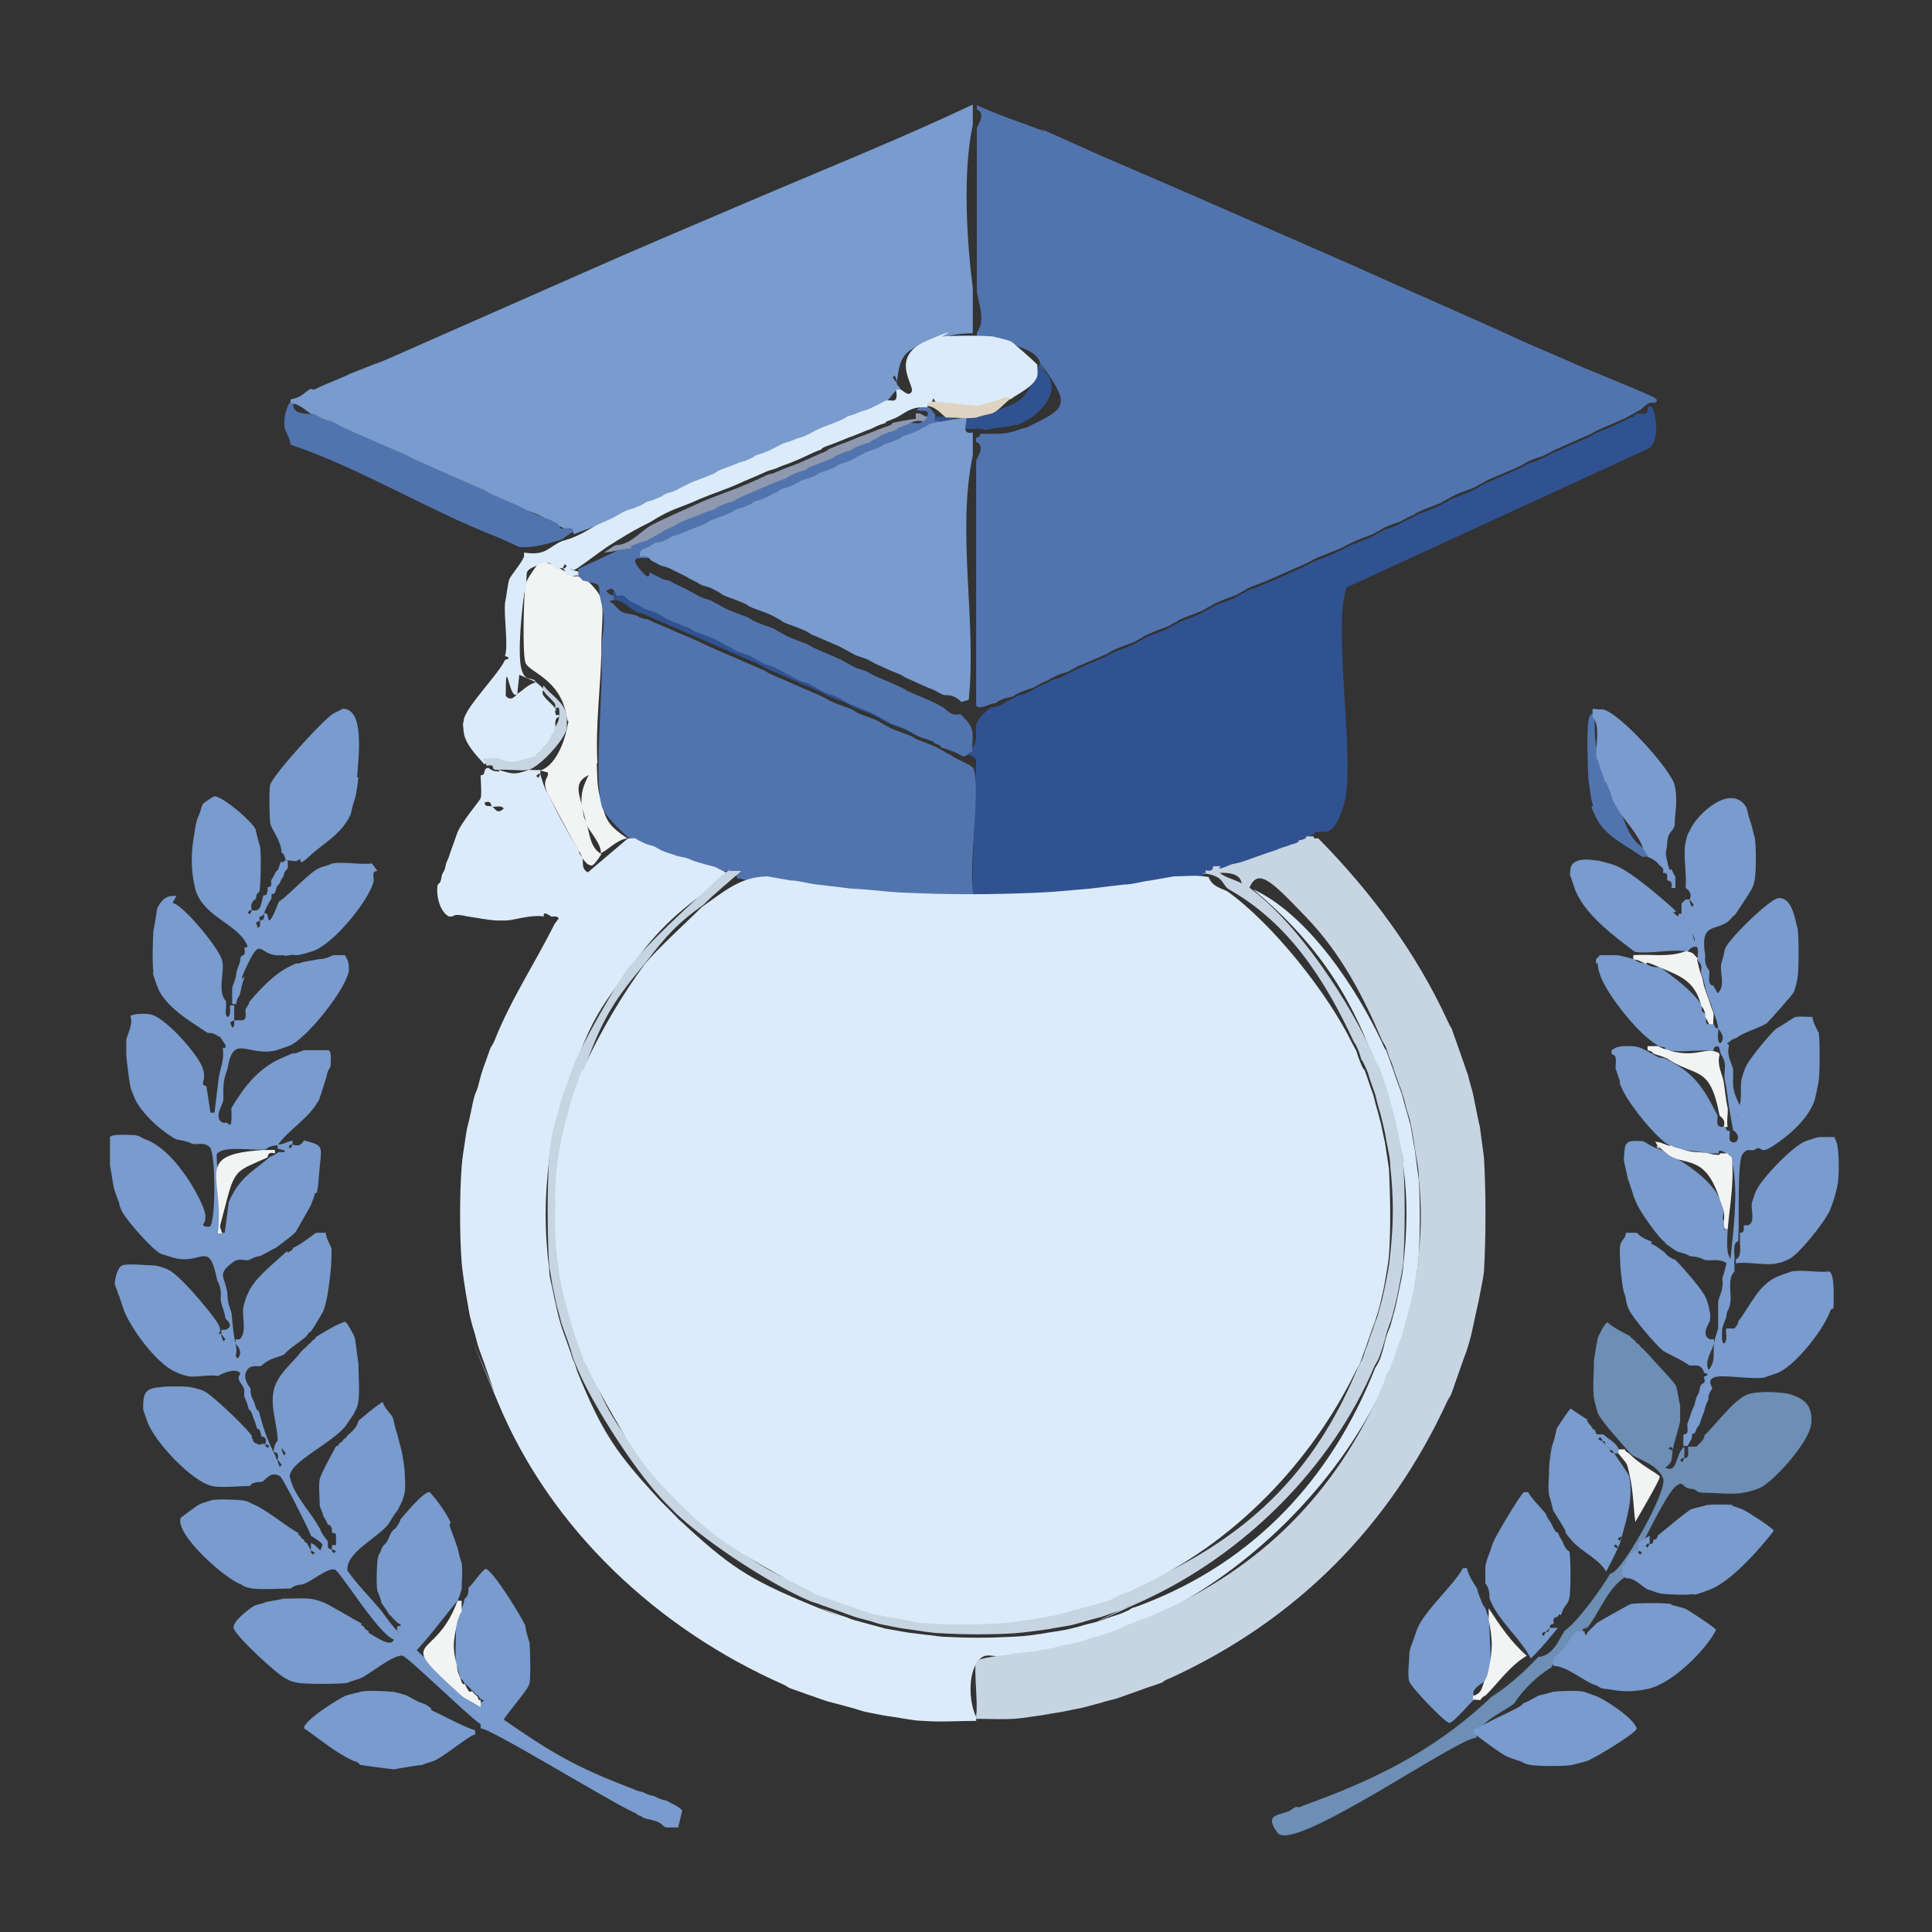
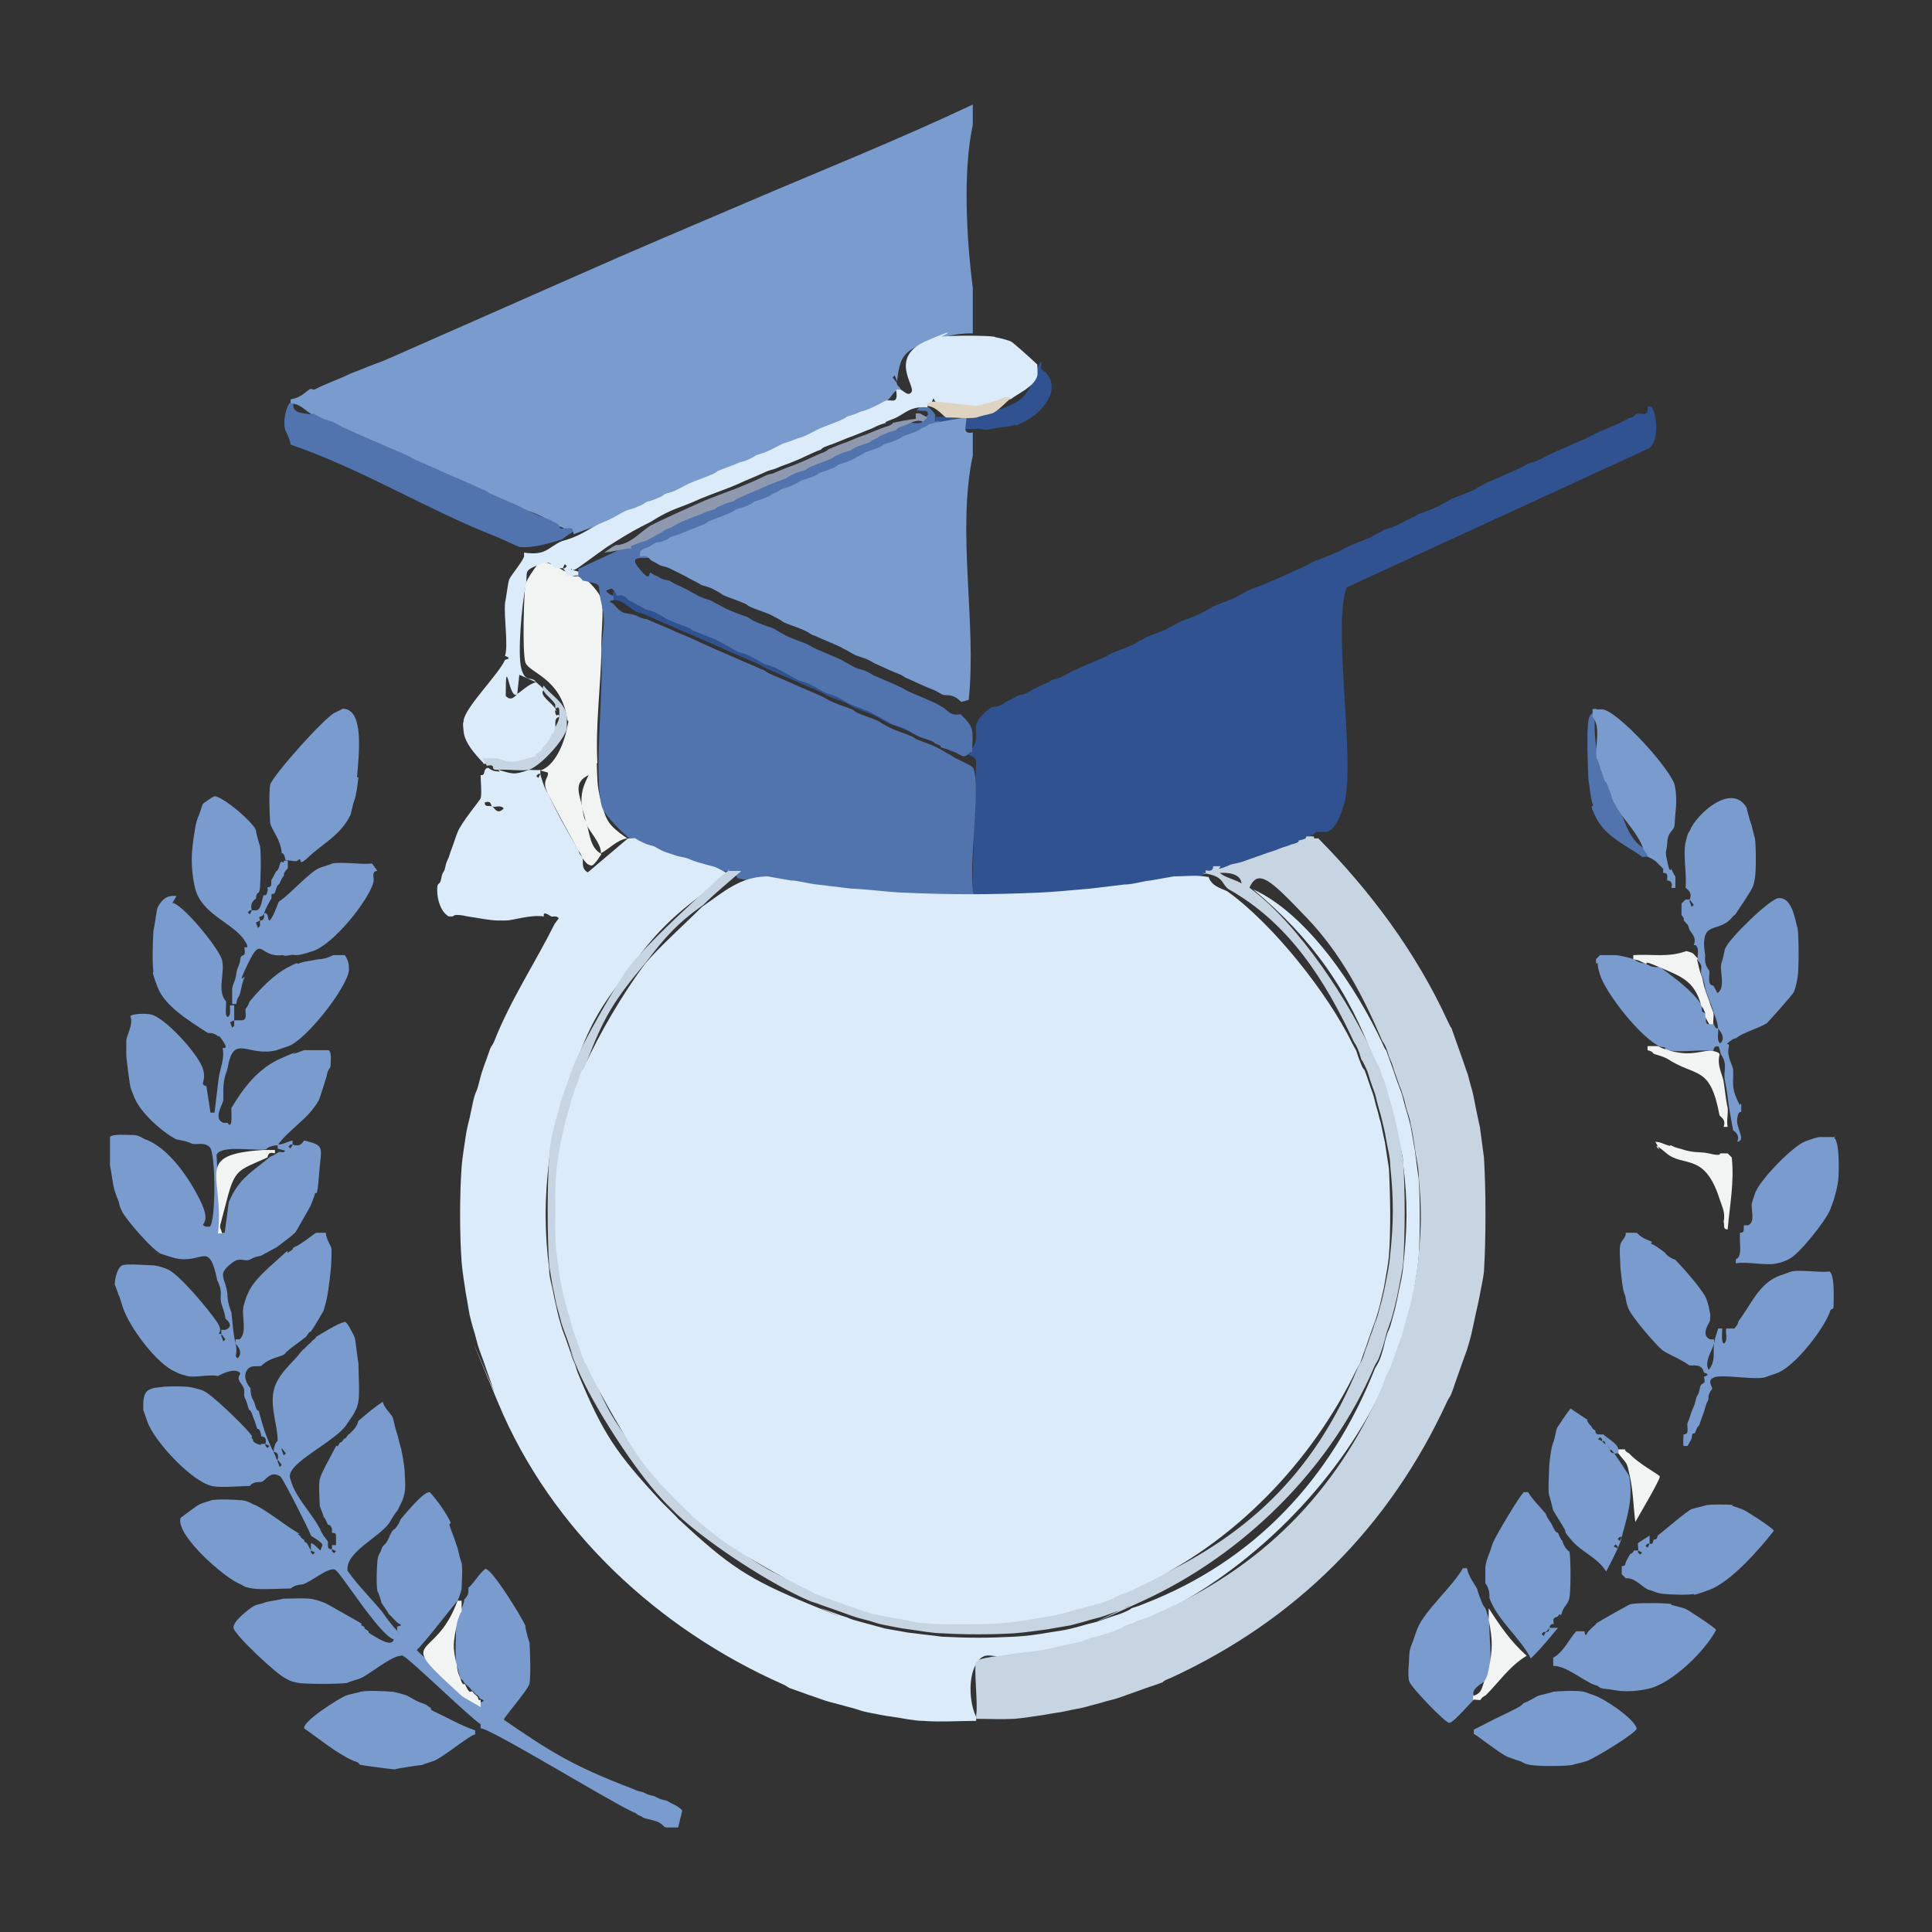
<svg xmlns="http://www.w3.org/2000/svg" id="Layer_1" version="1.1" viewBox="0 0 284.6 284.6">
  <rect x="0" y="0" width="284.6" height="284.6" fill="#333333" stroke="none" />
  <g id="Generative_Object">
    <g>
      <path d="M88.5,117.9c.8,3,1,3.6,3.9,5.6-1.5.2-2.7,1.6-3.9,2.2.2-1.4-2.1-3.7-2.2-4.5s-.5-2.1-.6-2.2c-.2-2.2.2-3.2,1.1-5s.6-1.4,1.1-1.7c.1,2.2,0,3.4.6,5.6Z" style="fill: #f2f3f3;" />
      <g>
        <path d="M153.9,54.7c2.6,2.6-.3,6-2.8,7.3s-1,.3-1.7.6-2.2.3-3.4.6-1.2-.1-1.7,0,.3-.2-.6,0c-.5,0-1.1,0-1.7,0s-1.8-.9-3.4-.6l-.6-.6h-.6v-.6c.5,0,1.1,0,1.7,0,2.3.4,2.3.3,4.5,0s1.2-.2,2.2-.6c3.7-1.3,5.3-1.5,6.7-5.6s.9,0,.6-1.1c0,0,.2,0,.6.6Z" style="fill: #305290;" />
        <path d="M81.8,83.2c0,0,.6.6,1.7,1.1s.4,0,.6,0c0,1,1.1.4,1.7.6.9.7,2.5,2.3,2.8,3.4.4,1.7-.1,5.2,0,7.3-.1,5.6-.9,11.1-.6,16.8-.5.2-.9,1.2-1.1,1.7-2.7,1.1-1.4,3.1-1.1,5s.3,1.3.6,2.2c.5,1.5.5,3.6,2.2,4.5,0,0-.9,1.5-1.4,1.7-.7,0-1.1-.7-1.4-1.1,0,0-.2-.6-.6-1.1-1.1-2-3.5-6.4-4.5-8.4s.2-2.3,0-3.1l-1.1-.3c2.2-.7,3.5-4.1,3.9-6.1s.2-.5,0-1.7c-.9-5.8-5.6-6.6-6.1-8.1s-.2-10.6,0-11.5,2-3.3,2.2-3.4,1.6.4,2.2.6Z" style="fill: #f2f3f3;" />
        <g>
          <path d="M143.3,15.6v2.8c-1.5,6.9-.9,17,0,24v6.7c-1.8,0-2.8.2-4.5.6s-1.1,0-2.2.6c-3.6,1.6-4,2.1-4.5,6.1v-.3l-.3-.8-.3.3.6.8c0,.5.6.6.6,1.1-.1,0-.4,0-.6,0-.6.3-1,1.4-1.7,1.7s-1.5.8-2.2,1.1-.8.1-1.7.6-.8.1-1.7.6-.8.4-1.1.6c-1,.4-1.8.7-2.8,1.1s-1.9,1-2.2,1.1-.9.3-1.7.6-.9.3-1.7.6-1.7.9-2.2,1.1-.9.2-1.7.6-1,.5-1.1.6c-.4.2-.9.2-1.7.6s-1.9.7-2.8,1.1-1,.5-1.1.6c-.9.4-1.9.7-2.8,1.1s-1.9,1-2.2,1.1-.9.2-1.7.6-1,.5-1.1.6c-.4.2-.9.2-1.7.6s-1,.5-1.1.6c-.4.2-.9.2-1.7.6-1.2.5-2.3,1.3-3.4,1.7-1.4.6-3,1.1-4.5,1.7,0-.9-.8-.4-1.1-.6s-.2-.3-1.1-.6-.4-.3-1.1-.6c-2.2-1.4-2.9-1.4-5-2.2-1.4-.7-2.6-1.1-3.9-1.7-.2-.1-.7-.3-1.1-.6-1.7-.7-3.4-1.5-5-2.2-1.7-.7-3.4-1.5-5-2.2-.2,0-.6-.3-1.1-.6-1.3-.6-2.7-1.1-3.9-1.7-1.7-.7-3.3-1.5-5-2.2-.7-.3-1.6-.8-2.2-1.1-1-.5-1.4-.4-1.7-.6-.2,0-.5-.3-1.1-.6-.7-.3-1.8-1.5-2.8-1.7h-.6c0-.1,0-.4,0-.6s.9,0,2.2-1.1.7,0,1.7-.6c1.6-.8,3.4-1.4,5-2.2.8-.3,1.8-.7,2.8-1.1.7-.3,1.7-.6,2.8-1.1,9.3-4.1,18.6-8.2,27.9-12.3,8.1-3.6,16.4-7.1,24.6-10.6,11.2-4.8,22.5-9.3,33.5-14.5v.6Z" style="fill: #799bcd;" />
-           <path d="M153.4,19c3.4,1.5,6.6,3,10.1,4.5,11.9,5.1,23.9,10.4,35.8,15.6,8.4,3.8,16.8,7.4,25.1,11.2,2.6,1.2,5.2,2.2,7.8,3.4,1.8.8,11.3,4.6,11.7,5s0,.4,0,.6h-.6c-.6,0-1.3.8-1.7,1.1-.7.3-.7.4-1.1.6s-.8.4-1.1.6c-1.3.6-2.6,1.1-3.9,1.7-.5.2-.9.5-1.1.6-1.6.7-3.4,1.5-5,2.2-.9.4-1.7.9-2.2,1.1s-.8.2-1.7.6-.9.5-1.1.6c-1.6.8-3.4,1.5-5,2.2-.5.2-.9.5-1.1.6-.5.2-.9.5-1.1.6-.7.3-1.7.6-2.8,1.1s-.9.5-1.1.6c-.5.2-.9.5-1.1.6-.8.3-1.8.7-2.8,1.1s-.9.5-1.1.6c-1,.4-1.7.9-2.2,1.1s-.8.2-1.7.6-.9.5-1.1.6c-.5.2-.9.5-1.1.6-.8.3-1.7.6-2.8,1.1s-1.5.8-2.2,1.1c-.8.3-1.8.7-2.8,1.1s-1.5.8-2.2,1.1c-1.7.7-3.4,1.5-5,2.2-.9.4-1.8.7-2.8,1.1s-.9.5-1.1.6c-.5.2-.9.5-1.1.6-.7.3-1.7.6-2.8,1.1s-.9.5-1.1.6c-.5.2-.9.5-1.1.6-.8.4-1.8.7-2.8,1.1s-.9.5-1.1.6c-.5.2-.9.5-1.1.6-.7.3-1.7.6-2.8,1.1s-.9.4-1.1.6c-.4.2-.8.4-1.1.6-.9.4-1.9.7-2.8,1.1s-1,.5-1.1.6c-1.3.6-2.6,1.1-3.9,1.7-1.1.4-1.9,1-2.2,1.1s-.9.2-1.7.6-1,.5-1.1.6c-1.1.4-1.9,1-2.2,1.1s-1,.3-1.7.6-1.1.5-1.1.6c-.7.4-1.2,0-2.8,1.1-.8,0-2.4,1.1-2.8.3v-36c0-.3,1.5-2.2,0-2.8v-.6c.8-.2.5-.5.6-.6.2,0,.4,0,.6,0s.6,0,1.7,0,2-.1,3.4-.6.8-.1,1.7-.6c4.7-2.3,5.8-2.9,2.8-7.3s-.5-.5-.6-.6c-.2-.2-.4-.4-.6-.6-.2-2.3-2.4-2.7-3.9-3.4s-1.3-.3-2.2-.6-2-.5-3.4-.6v-.6c1.4-1.9.2-4.3,0-6.1v-24c0-.3,1.5-2.2,0-2.8v-.6c3.3,1.5,6.7,2.6,10.1,3.9Z" style="fill: #5174ae;" />
          <path d="M46.1,60.9c.3.1.7.4,1.1.6.8.4,1.2.4,1.7.6s1.4.8,2.2,1.1c1.7.8,3.4,1.5,5,2.2,1.3.6,2.6,1.1,3.9,1.7.2.1.6.3,1.1.6,1.7.7,3.4,1.5,5,2.2,1.7.7,3.4,1.5,5,2.2.2,0,.6.3,1.1.6,1.4.6,2.5,1.1,3.9,1.7,2,1,2.7,1.4,5,2.2.6.4.8.4,1.1.6s0,.9,1.1.6c.3.1,1.2-.3,1.1.6-.6.2-1.6,1.1-1.7,1.1-2.1.6-3.9,1.2-6.1,1.1-.2,0-2.8-1.3-3.9-1.7-10.1-4-19.6-9.9-29.9-13.4,0-.7-.8-2.1-.8-2.2-.3-1.2,0-2.8.6-3.9h.6c-.2,1.8,2.1,1.4,2.8,1.7Z" style="fill: #5174ae;" />
          <path d="M198.6,86c-2.6,4.9,1.2,26.1-.6,32.4s-3.6,3.2-4.5,4.5c-.1,0-.6.3-1.1.6s-.8.4-1.1.6-.9.5-1.1.6c-.9.2-1.4.5-1.7.6-.7.2-1.3.5-1.7.6-.6.2-1.1.4-1.7.6s-1.1.4-1.7.6c-.7.2-1.5.4-2.2.6s-1.9.4-2.8.6-1.1.5-1.1.6c-1.4.3-3,.3-4.5.6-1.4,0-2.7.5-3.4.6-1.3.2-2.7.4-3.9.6-1.6.1-3.5.5-5,.6-2.5.2-5.4.4-7.8.6-3.1.1-6.4,0-9.5,0v-.6l.6-19.3c-.8-1.3-3-1-3.9-1.4-.7-.5-.9-.4-1.1-.6-.5-.3-.7-.4-1.1-.6-1.2-.6-2.2-.8-2.8-1.1-.3-.1-.7-.4-1.1-.6-1.1-.5-2.1-.8-2.8-1.1-.3-.1-.7-.4-1.1-.6s-.7-.4-1.1-.6c-1.1-.5-2.1-.8-2.8-1.1-.2,0-.6-.3-1.1-.6-1.1-.5-2-.8-2.8-1.1-.2-.1-.6-.3-1.1-.6-1.3-.6-2.6-1.1-3.9-1.7-1.3-.6-2.6-1.1-3.9-1.7-.2,0-.6-.3-1.1-.6-1.3-.6-2.6-1.1-3.9-1.7-1.6-.7-3.4-1.5-5-2.2-1.3-.6-2.7-1.1-3.9-1.7-1.3-.5-2.6-1.1-3.9-1.7s-1-.3-1.7-.6c-1-.5-2-1.8-3.4-1.7,0,0,0-.5,0-.6s0-.4,0-.6h.6c.7.3,1.2.4,1.7.6.4.2.6.3,1.1.6s.5.3,1.1.6,1.3.4,1.7.6c.2,0,.6.3,1.1.6s.6.3,1.1.6c1.1.5,2,.8,2.8,1.1.2,0,.6.3,1.1.6,1,.4,1.9.7,2.8,1.1.2,0,.6.3,1.1.6s.6.3,1.1.6.6.3,1.1.6c.8.4,1.3.4,1.7.6.2,0,.6.3,1.1.6s.6.3,1.1.6c.8.4,1.3.4,1.7.6.2,0,.6.3,1.1.6s.6.3,1.1.6.6.3,1.1.6c.8.3,1.3.4,1.7.6.2,0,.6.3,1.1.6s.6.3,1.1.6c.8.4,1.3.4,1.7.6.2,0,.6.3,1.1.6s.6.3,1.1.6c.9.4,1.9.7,2.8,1.1.2,0,.6.3,1.1.6s.6.3,1.1.6.6.3,1.1.6c.8.3,1.3.4,1.7.6,0,0,.4.3,1.1.6s.4.3,1.1.6,1.1.4,1.7.6c.1,0,.6.3,1.1.6s.5.3,1.1.6c1.1.4.8,1,2.8,1.1s0,.9.8.6l.3-1.1c1.7-2.5-1.2-3.1,2.8-6.1,2-.2,1.8-.8,2.8-1.1.4-.2.8-.4,1.1-.6s.7,0,1.7-.6,1.5-.8,2.2-1.1.8-.4,1.1-.6.8-.1,1.7-.6,1.5-.8,2.2-1.1c1.3-.6,2.6-1.1,3.9-1.7.4-.2.8-.4,1.1-.6.7-.3,1.7-.6,2.8-1.1.5-.2,1-.5,1.1-.6.5-.2.9-.5,1.1-.6.9-.4,1.8-.7,2.8-1.1.4-.2.8-.4,1.1-.6.5-.2.9-.5,1.1-.6.7-.3,1.7-.6,2.8-1.1.5-.2.9-.5,1.1-.6.5-.2.9-.5,1.1-.6.9-.4,1.8-.7,2.8-1.1.5-.2.9-.5,1.1-.6.5-.2.9-.5,1.1-.6.7-.3,1.7-.6,2.8-1.1,1.7-.7,3.4-1.5,5-2.2.9-.4,1.7-.9,2.2-1.1.8-.3,1.7-.6,2.8-1.1,1-.4,1.7-.9,2.2-1.1.8-.3,1.7-.7,2.8-1.1.5-.2.9-.5,1.1-.6.5-.2.9-.5,1.1-.6.3-.2.8-.2,1.7-.6s1.5-.8,2.2-1.1.9-.5,1.1-.6c.8-.3,1.7-.6,2.8-1.1.5-.2.9-.5,1.1-.6.5-.2.9-.5,1.1-.6.8-.3,1.8-.7,2.8-1.1.5-.2.9-.4,1.1-.6.5-.2.9-.5,1.1-.6,1.7-.7,3.4-1.5,5-2.2.4-.2.8-.4,1.1-.6s.8-.2,1.7-.6,1.5-.8,2.2-1.1c1.6-.7,3.4-1.5,5-2.2.4-.2.8-.4,1.1-.6,1.3-.6,2.5-1,3.9-1.7.4-.2,1-.5,1.1-.6.6-.2.5,0,1.1-.6.7-.3,1.9.6,1.7-1.1h.6c.8,1.4,1.1,4.8-.3,6.1l-45,20.7Z" style="fill: #305290;" />
          <path d="M137.7,61.4v.6h.6l.6.6c-.1,0-2,1.6-2.2,1.7-1.1.3-1.1.5-1.1.6-1,.3-1.1.5-1.1.6-.6.2-1.1.3-1.7.6s-1.1.5-1.1.6c-.6.2-1.1.3-1.7.6s-1.1.5-1.1.6c-.5.2-1,.3-1.7.6s-1.1.5-1.1.6c-.6.2-1.1.5-1.1.6-.5.2-1.1.3-1.7.6s-1.1.5-1.1.6c-.5.2-1,.3-1.7.6s-1.1.5-1.1.6c-.4.2-.9.2-1.7.6s-1,.5-1.1.6c-.4.2-.9.2-1.7.6s-1,.5-1.1.6c-.6.2-1,.5-1.1.6-.4.2-.9.2-1.7.6s-1,.5-1.1.6c-.4.2-.9.2-1.7.6s-1,.5-1.1.6c-.9.4-1.8.7-2.8,1.1s-.9.5-1.1.6c-.9.4-1.9.7-2.8,1.1-.3.2-.8.2-1.7.6s-.8.4-1.1.6c-.4.2-.9.2-1.7.6s-3.6-.6-1.7,1.7,1.2.3,1.7.6c.7.5.9.4,1.1.6,1,.6,1.5.4,1.7.6,1,.6,1.2.6,2.2,1.1s.7.4,1.1.6.7.4,1.1.6c.9.4,1.3.4,1.7.6.3.2.7.4,1.1.6s.7.4,1.1.6c1.1.5,2,.8,2.8,1.1.2,0,.6.3,1.1.6,1,.5,2,.8,2.8,1.1.2,0,.6.3,1.1.6s.6.3,1.1.6c1.1.5,2,.8,2.8,1.1.2.1.6.3,1.1.6,1.3.6,2.6,1.1,3.9,1.7.3.1.7.4,1.1.6s.7.4,1.1.6c.9.4,1.4.4,1.7.6.1,0,.6.3,1.1.6,1.4.6,2.9,1.2,3.9,1.7.1,0,.6.3,1.1.6,1.3.6,2.9,1.2,3.9,1.7.1,0,.6.3,1.1.6.8.3,1.2,1.5,2.8,1.1,2.1,2.1,1.8,2.2,1.7,5.6-.5,0-.6.5-1.1.6s-1.4-.8-2.8-1.1-.2-.3-1.1-.6-.3-.3-1.1-.6c-.8-.3-1.3-.4-1.7-.6s-.6-.3-1.1-.6-.6-.3-1.1-.6c-.7-.3-1.2-.4-1.7-.6s-.5-.3-1.1-.6-.5-.3-1.1-.6-.6-.3-1.1-.6c-.9-.4-1.9-.7-2.8-1.1s-.6-.3-1.1-.6-.6-.3-1.1-.6c-.8-.3-1.3-.4-1.7-.6s-.6-.3-1.1-.6-.6-.3-1.1-.6c-.8-.4-1.3-.4-1.7-.6s-.6-.3-1.1-.6-.6-.3-1.1-.6-.6-.3-1.1-.6c-.8-.4-1.3-.4-1.7-.6s-.6-.3-1.1-.6-.6-.3-1.1-.6c-.8-.4-1.3-.4-1.7-.6s-.6-.3-1.1-.6-.6-.3-1.1-.6-.6-.3-1.1-.6c-1-.4-2-.8-2.8-1.1s-.6-.3-1.1-.6c-1-.4-1.9-.7-2.8-1.1s-.6-.3-1.1-.6-.5-.3-1.1-.6c-.8-.3-1.4-.4-1.7-.6s-.7-.4-1.1-.6-.5-.3-1.1-.6c-.2-.1-.6-1-1.7-.6,0,0-.4-.9-.8-1.1l-.8.3c.2.5,1.1.8,1.1.8,0,.2,0,.5,0,.6-1.2.2-.1.4,0,.6,1.5,1.8,1.7,1.1,3.4,1.7,1,.6,1.4.4,1.7.6,1.5.7,2.7,1.1,3.9,1.7,1.2.5,2.7,1.1,3.9,1.7,1.7.8,3.4,1.5,5,2.2,1.3.6,2.6,1.1,3.9,1.7.2,0,.6.3,1.1.6,1.3.6,2.6,1.1,3.9,1.7,1.3.6,2.6,1.1,3.9,1.7.2.1.6.3,1.1.6,1,.5,2,.8,2.8,1.1s.7.3,1.1.6c1,.5,2.1.8,2.8,1.1s.6.3,1.1.6.7.4,1.1.6c1,.5,2.1.8,2.8,1.1s.8.4,1.1.6c1,.4,2.2.8,2.8,1.1s.8.4,1.1.6.7.4,1.1.6c1,.8,3.1,1.4,3.4,2,1.1,2.7-.8,14.9,0,18.7v.6c-3.3,0-6.7.1-10.1,0-2.5-.1-5.4-.3-7.8-.6-1.5,0-3.4-.4-5-.6-1.2-.1-2.7-.4-3.9-.6-.5,0-1.9-.6-3.4-.6-1.3-.2-2.7-.3-3.9-.6s-.4,0-.6,0c-.6-1.8-2.2-.9-3.4-1.1-.7-.2-1.5-.4-2.2-.6-.1,0-1.1-.4-1.7-.6s-1.6-.3-2.2-.6c-.5-.2-1.2-.4-1.7-.6,0,0-.8-.4-1.1-.6-.9-.4-1.5-.5-1.7-.6-.4-.2-.9-.4-1.1-.6-1.3-.9-4.7-4.1-5-5.6-1.1-4.7.3-16.5,0-22.4,0-2.9.8-4.1,0-7.3s.6-2.6-2.8-3.4c0,0,0-.2-.6-.6v-1.1l7.3-3.4c.2,0,.4,0,.6,0,.8-.2.5-.5.6-.6.6-.2,1.1-.3,1.7-.6s1-.5,1.1-.6c.5-.2,1-.5,1.1-.6.5-.2.9-.5,1.1-.6,1-.4,1.9-1,2.2-1.1.9-.4,1.9-.7,2.8-1.1.4-.2.9-.2,1.7-.6s1-.5,1.1-.6c.4-.2.9-.2,1.7-.6s1-.5,1.1-.6c1.3-.5,2.6-1.1,3.9-1.7.9-.4,1.9-.7,2.8-1.1s1-.5,1.1-.6c.4-.2.9-.2,1.7-.6s1-.5,1.1-.6c.9-.4,1.9-.7,2.8-1.1s1-.5,1.1-.6c.4-.2.9-.2,1.7-.6s1.1-.5,1.1-.6c.4-.2.8-.2,1.7-.6s1-.5,1.1-.6c.6-.2,1-.5,1.1-.6.5-.2,1.1-.3,1.7-.6s1.1-.5,1.1-.6c.7-.3,2.5.6,2.8-.6l.6-.6c0-.8-.6-.5-1.1-.6s-.4,0-.6,0c1.4-1.9,2.6.5,2.8.6Z" style="fill: #5174ae;" />
          <path d="M134.9,60.9c.2,0,.4,0,.6,0l1.1.6-.6.6c-1.2-.4-2.1.4-2.8.6-1,.3-1.1.5-1.1.6-.4.2-.9.2-1.7.6-.6.2-1.1.5-1.1.6-.6.2-1,.5-1.1.6-.4.2-.9.3-1.7.6-.6.2-1,.5-1.1.6-.4.2-.9.2-1.7.6-.6.2-1,.5-1.1.6-.9.4-1.9.7-2.8,1.1-.6.2-1,.5-1.1.6-.4.2-.9.2-1.7.6-.5.2-1,.5-1.1.6-.9.4-1.9.7-2.8,1.1-1.3.6-2.6,1.1-3.9,1.7-.5.2-1,.5-1.1.6-.4.2-.9.2-1.7.6-.6.2-1,.5-1.1.6-.4.2-.9.2-1.7.6-.9.4-1.9.7-2.8,1.1-1,.4-1.6.9-2.2,1.1s-1,.5-1.1.6c-.6.3-.8.4-1.1.6s-.8.4-1.1.6-.7.1-1.7.6-.6,0-.6.6c-.2,0-.4,0-.6,0-1.1.2-2.3.5-3.4.6.6-.4,1.1-.8,1.7-1.1,2,0,3.5-1.8,5-2.8,2.3-1.2,4.9-2.3,7.3-3.4,1.5-.7,3.8-1.5,5.6-2.2,1.2-.5,2.7-1.1,3.9-1.7s.9-.2,1.7-.6c.9-.4,1.9-.8,2.8-1.1,1.3-.5,2.7-1.2,3.9-1.7.6-.2,1.1-.5,1.1-.6.9-.4,1.9-.8,2.8-1.1.9-.4,1.9-.8,2.8-1.1,1-.4,1.9-.8,2.8-1.1,1-.3,1.1-.5,1.1-.6.9-.2,2.4-.5,3.4-.6Z" style="fill: #8e99b0;" />
          <path d="M142.2,63.1c0,0-.1.9,1.1.6v3.4c-2.4,11.3.6,24.6-.6,36l-1.1.3c-1.4-1.4-2.2-.8-2.8-1.1s-.7-.4-1.1-.6c-1.3-.5-2.6-1.1-3.9-1.7-.3-.1-.8-.4-1.1-.6-1.3-.5-2.6-1.1-3.9-1.7-.3-.2-.7-.4-1.1-.6-.8-.3-1.3-.4-1.7-.6s-.6-.3-1.1-.6-.6-.3-1.1-.6c-1.3-.6-2.6-1.1-3.9-1.7-.2,0-.6-.3-1.1-.6-1.1-.5-2-.8-2.8-1.1s-.6-.3-1.1-.6-.6-.3-1.1-.6c-1-.5-2.1-.8-2.8-1.1s-.7-.3-1.1-.6c-1.1-.5-2-.8-2.8-1.1s-.6-.3-1.1-.6-.6-.3-1.1-.6c-.9-.4-1.4-.4-1.7-.6s-.7-.4-1.1-.6-.8-.4-1.1-.6c-.8-.4-1.4-.7-2.2-1.1s-1.4-.4-1.7-.6-.7-.4-1.1-.6c-.5-.4-.6-.9-1.7-.6-.2-1.3.7-1,1.7-1.7s.8-.2,1.7-.6c.6-.2,1-.5,1.1-.6.4-.2.9-.2,1.7-.6.7-.3,1.8-.7,2.8-1.1.6-.2,1-.5,1.1-.6.9-.4,1.9-.7,2.8-1.1.5-.2,1-.5,1.1-.6.4-.2.9-.2,1.7-.6.6-.2,1-.5,1.1-.6.4-.2.9-.2,1.7-.6.5-.2,1-.5,1.1-.6.6-.2,1-.5,1.1-.6.4-.2.9-.2,1.7-.6.5-.2,1-.5,1.1-.6.4-.2.9-.3,1.7-.6.6-.2,1.1-.5,1.1-.6.5-.2,1-.3,1.7-.6.6-.2,1.1-.5,1.1-.6.5-.2,1-.3,1.7-.6.7-.3,1.1-.5,1.1-.6.7-.3,1.1-.5,1.1-.6.5-.2,1.1-.4,1.7-.6.6-.2,1.1-.5,1.1-.6.5-.2,1.1-.3,1.7-.6.8-.3,1.1-.5,1.1-.6.5-.2,1.2-.4,1.7-.6.7-.3,1.1-.5,1.1-.6.8-.3,1.1-.5,1.1-.6,1.8-.5,4.1-.7,5.6-1.1Z" style="fill: #799bcd;" />
          <g>
            <path d="M146.7,49.7c.3,0,2.1.5,2.2.6.2,0,3.4,2.9,3.9,3.4,0,.5.1,1.2,0,1.7-.5,1.6-2.9,2.6-3.9,3.4-.4,0-.8,0-1.1,0l-1.7.6c-.9.1-2.1.6-2.2.6-1,0-4.5-.4-5.6-.6s-.5-1.5-1.1,0c-.4,0-.6,0-.6.6-2.7-.2-3.4,1.1-5,1.7s-1.1.5-1.1.6c-1.5.4-1.8.8-2.8,1.1-1,.4-1.9.8-2.8,1.1-1,.4-1.9.8-2.8,1.1s-1.1.5-1.1.6c-1.4.5-2.6,1.2-3.9,1.7-.9.4-1.9.7-2.8,1.1-.4.2-.9.2-1.7.6-1.3.6-2.6,1.1-3.9,1.7-1.8.8-3.7,1.4-5.6,2.2-3,1.4-4,1.3-7.3,3.4-2.2,1.1-2.9,1.5-5,2.8s-1.1.7-1.7,1.1c-1.3.9-2.6,1.9-3.9,2.8s-.9-.2-1.1.3l1.1.3v.6c-.2-.1-.9.1-1.1,0s-.4,0-.6,0c0-.3-.5-1.1-.6-1.1h.3l.3-.3-.3-.3-.3.6c-.3,0-.8,0-1.1,0-.5-.1-.4-1.3-2.2-.6-2.8,1.1-1.7,1-2.2,3.4s-1.2,9.8-.6,12,1.5,1,2.2,2l-2.5-1.1-.3,2.8c-1.2,1.3-1.7-6.5-1.7.3.8,1,1.6-.2,1.7-.3.6-.3,1.7-1.5,2.8-1.7,0,.1.6.4,1.1,1.1-.8.8,1.2,1.9,1.7,2.8s-.2-.3,0,.6.5-.2.6.6c-1,.2-.4,1.5-.6,2.2,0,0-.4.8-.6,1.1s-.5,1.1-.6,1.1c0,0-.5.5-.6.6-.4.3-1,1.1-1.1,1.1-.5.2-1.1.5-1.1.6-.9.2-3.3,0-4.5,0s.4-.5-1.1,0-.8,0-1.1,0c-1.1-1.2-2.6-2.8-2.8-4.5s0-1.2,0-1.7c.3-2,5.1-6.7,6.1-8.9,1.2-.3,0-.5,0-.6.5-1.6-.2-5.7,0-7.8.2-.9.4-2.8.6-3.4s1.8-2.4,2.2-3.4v-.6c3.3.5,3.5-.8,5.6-1.7,3-.8,3.9-1.9,6.1-2.8,1.6-.6,2.6-1.4,3.4-1.7s.9-.2,1.7-.6c.6-.2,1-.5,1.1-.6.4-.2.9-.2,1.7-.6.6-.2,1-.5,1.1-.6.4-.2.9-.2,1.7-.6s1.7-.9,2.2-1.1c.9-.4,1.9-.7,2.8-1.1.6-.2,1-.5,1.1-.6.9-.4,1.9-.7,2.8-1.1s.9-.2,1.7-.6c.5-.2,1-.5,1.1-.6.4-.2.8-.2,1.7-.6s1.8-.9,2.2-1.1.8-.2,1.7-.6.8-.2,1.7-.6,1.5-.8,2.2-1.1,1.6-.6,2.8-1.1c.7-.3,1.1-.5,1.1-.6.5-.2,1.1-.3,1.7-.6s.8-.2,1.7-.6,1.3-.6,2.2-1.1,2.1.8,1.7-1.7c.2,0,.4,0,.6,0,.3-.1,1.2,1.2,1.7.3s-3.4-5.1,2.2-7.5,2-.5,2.2-.6c1.1-.2,6.7-.2,7.8,0Z" style="fill: #dcebf9;" />
            <path d="M148.9,58.7c-.6.4-2,2-2.8,2.2s-2.1.5-2.2.6c-1.2.2-3.2,0-4.5,0-.3,0-1.4-1.6-2.8-1.7,0-.5.2-.5.6-.6s.8,0,1.1,0l5.6.6c.1,0,1.4-.4,2.2-.6s1.3-.4,1.7-.6.8,0,1.1,0Z" style="fill: #dfd4c2;" />
            <path d="M83.5,105.6c0,.5,0,1.2,0,1.7-.3,1.6-3.8,5.5-5.6,6.1-1.4.2-3-.1-4.5,0s0-.9-1.7-.6c0,0-.5-1-.6-1.1.4,0,.9,0,1.1,0,.4,0,.9,0,1.1,0,2.2.8,2.3.6,4.5,0s.7-.3,1.1-.6c1.5-.9.7-.7,1.1-1.1s.2,0,.6-.6c.5-.7.4-.7.6-1.1s.3,0,.6-1.1c.2-.7.6-.8.6-2.2s-.5-.5-.6-.6v-.6c-.4-.9-2.4-2-1.7-2.8.9,1.3,3.1,2.4,3.4,4.5Z" style="fill: #c7d4e2;" />
          </g>
        </g>
        <g>
          <path d="M73.4,113.4c2.1.6,2.3.8,4.5,0,.5,0,1.3.1,1.7,0,0,.2,0,.4,0,.6h-.3l-.3.3.3.3.3-.6c0,.2.7,2.5,1.1,2.8,1.3,2.9,2.9,5.7,4.5,8.4.1.3,0,.4.6,1.1.2.3-.3,1.7.8,2.2l5.9-5c.2.1.9-.1,1.1,0,.7.5.8.4,1.1.6,1,.5,1.3.4,1.7.6s.5.3,1.1.6c.7.3,1.1.4,1.7.6,1,.4,1.5.3,2.2.6s1,.4,1.7.6c.7.2,1.4.4,2.2.6.1,0,2.1,1.1,2.2,1.1-.6,0-.5.4-.6.6-1.2-.4-1.4.9-1.7,1.1-5.6,3.9-9,7.1-12.9,12.9-4.2,5.3-5.4,7.7-7.8,14s-.4,1.1-.6,1.7-.4,1.1-.6,1.7-.4.9-.6,1.7-.4,1.4-.6,2.2-.4,1.2-.6,2.2-.5,2.5-.6,3.9c-.7,5.8-.7,10.5,0,16.2,0,1.2.4,2.3.6,3.4s.4,1.9.6,2.8.4,1.5.6,2.2.5,1.4.6,1.7c.2.6.4,1.1.6,1.7s.3,1.1.6,1.7.3.9.6,1.7c3.7,9,5.7,11.9,12.3,19,1,1,1.3,1.3,2.2,2.2.2.2.3.4.6.6,7.1,6.6,10,8.6,19,12.3s1.1.4,1.7.6,1.1.4,1.7.6,1,.4,1.7.6.9.4,1.7.6,1.4.4,2.2.6,1.4.4,2.2.6c1.2.2,2.2.4,3.4.6,1.8.2,3.2.4,5,.6,3.9.2,6.7.2,10.6,0,1.8-.1,3.3-.3,5-.6,1.2-.2,2.2-.3,3.4-.6s1.5-.4,2.2-.6,1.4-.3,2.2-.6,1.1-.4,1.7-.6,1-.3,1.7-.6,1-.5,1.1-.6c.6-.2,1-.3,1.7-.6,16.4-6.3,27.7-18.5,34.1-34.6,0-.1.3-.5.6-1.1s.4-1.1.6-1.7c.3-1,.3-1.5.6-2.2,0-.3.4-.9.6-1.7s.4-1.4.6-2.2.4-1.8.6-2.8.5-2.1.6-3.4c.6-5.5.7-9.6,0-15.1,0-1.2-.4-2.3-.6-3.4s-.4-1.9-.6-2.8-.4-1.5-.6-2.2-.3-1.4-.6-2.2-.3-1.1-.6-1.7-.3-1-.6-1.7-.5-.9-.6-1.1c-3.8-10.5-9.2-18.1-17.9-25.4,8.1,3.7,15.3,14.7,19,22.6.2.5.5,1.1.6,1.1.1.3.3.9.6,1.7s.4,1.1.6,1.7.4,1.2.6,1.7.5,1.3.6,1.7c.2.7.4,1.6.6,2.2s.5,1.8.6,2.2c.2,1,.4,2.4.6,3.4.2,1.4.4,3.1.6,4.5.2,3.3.2,7.8,0,11.2-.1,1.4-.4,3.1-.6,4.5,0,.7-.4,1.9-.6,2.8,0,.5-.4,1.5-.6,2.2s-.4,1.6-.6,2.2c-.1.4-.4,1.2-.6,1.7s-.4,1.2-.6,1.7-.4,1.2-.6,1.7c0,0-.3.5-.6,1.1s-.4,1.3-.6,1.7c-6.7,14.1-19.5,26.8-33.5,33.5-.7.3-2,.8-2.8,1.1-.3.1-1,.3-1.7.6s-1.1.5-1.1.6c-.5.2-1.2.4-1.7.6-.7.2-1.5.4-2.2.6s-1.4.5-1.7.6c-.9.2-1.9.4-2.8.6s-1.9.4-2.8.6c-1.4.3-2.9.2-4.5.6-2.5.4-3.7-1.1-5,1.1s-.9,6.1,0,7.8v.6c-2.5,0-5.4.2-7.8,0-1.3,0-3.1-.4-4.5-.6-1-.1-2.3-.4-3.4-.6s-1.5-.4-2.2-.6-1.5-.4-2.2-.6-1.6-.4-2.2-.6-1.1-.4-1.7-.6-1.2-.4-1.7-.6-1.2-.4-1.7-.6-.4-.3-1.1-.6c-18.3-8.1-34.1-22.7-41.9-41.4s-.3-.9-.6-1.7-.4-1.1-.6-1.7-.4-1.1-.6-1.7-.4-1.2-.6-1.7-.5-1.4-.6-1.7c-.2-.7-.4-1.6-.6-2.2s-.5-1.8-.6-2.2c-.2-1-.4-2.4-.6-3.4-.2-1.3-.5-3.2-.6-4.5-.3-4-.3-9.9,0-14,.1-1.4.4-3.1.6-4.5s.4-1.9.6-2.8.4-2,.6-2.8.4-1,.6-1.7c.2-.7.4-1.6.6-2.2s.4-1.2.6-1.7.4-1.2.6-1.7.3-.4.6-1.1c2.4-6.1,6-11.5,8.9-17.3l.6-.8c-.2-.5-1-.2-1.1-.3-1.5-1-1,0-1.1,0-2-.3-4.5.6-5.6.6s-.7,0-1.1,0c-1.2,0-3.1-.4-4.5-.6-2.2-.5-2.1,0-2.2,0-.2,0-.4,0-.6,0-1.2-.7-1.7-2.5-1.7-3.9s.4-.5.6-1.7.4-.7.6-1.7.4-1,.6-1.7.4-1.1.6-1.7.4-1.2.6-1.7c.6-1.5,3.3-4.7,3.4-5l.6.6c0,.8.7.4,1.1.6s.7,1.3,1.7.3c-.4-.6-1.4-.1-1.7-.3s0-.9-1.1-.6l-.6-.6c.2-.6,0-2.6,0-3.4.9,0,.2-.9,1.1-1.1,1,.7,1,.4,1.7.6Z" style="fill: #dcebf9;" />
          <path d="M193.6,123.5c.2,0,.4,0,.6,0,7.7,7.8,14.4,16.8,19,26.8.3.6.5,1.1.6,1.1.2.5.4,1.2.6,1.7s.4,1.2.6,1.7.4,1.2.6,1.7c.2.6.5,1.5.6,1.7.2.7.4,1.6.6,2.2s.4,1.9.6,2.8.4,2,.6,2.8c.2,1.4.4,3.1.6,4.5.3,4.9.3,11.9,0,16.8-.1,1-.4,2.3-.6,3.4s-.4,1.9-.6,2.8-.4,1.9-.6,2.8-.4,1.5-.6,2.2-.4,1.1-.6,1.7-.4,1.1-.6,1.7-.4,1.1-.6,1.7-.4,1.2-.6,1.7-.3.5-.6,1.1c-8.5,18.5-22.3,32.3-40.8,40.8-.6.2-1.1.5-1.1.6-.5.2-1.1.4-1.7.6s-1.2.4-1.7.6-1.2.4-1.7.6-1.4.5-1.7.6c-.7.2-1.6.4-2.2.6s-1.6.4-2.2.6-2,.4-2.8.6-2.4.4-3.4.6c-1.4.2-3.2.5-4.5.6-1.8.1-3.7,0-5.6,0v-.6c.3-1.4-.4-7.1,0-7.8s4.1-.9,5-1.1c1.5-.3,2.9-.3,4.5-.6.9-.2,1.8-.3,2.8-.6s1.8-.3,2.8-.6c.8-.2,1.5-.5,1.7-.6.8-.2,1.4-.3,2.2-.6.6-.2,1.1-.3,1.7-.6.9-.3,1.1-.5,1.1-.6.6-.2,1.1-.3,1.7-.6.9-.4,1.6-.5,2.8-1.1,15.7-6.8,26.7-17.9,33.5-33.5.4-.9.4-1.3.6-1.7s.3-.5.6-1.1c.2-.6.4-1.1.6-1.7s.4-1.1.6-1.7.4-.9.6-1.7c.2-.8.4-1.4.6-2.2s.4-1.4.6-2.2c.2-.9.4-1.8.6-2.8.2-1.5.5-2.9.6-4.5.4-4.2.4-6.9,0-11.2,0-1.6-.4-2.9-.6-4.5-.2-1.2-.3-2.2-.6-3.4-.1-.8-.4-1.5-.6-2.2s-.3-1.4-.6-2.2c-.2-.8-.5-1.3-.6-1.7-.2-.6-.4-1.1-.6-1.7s-.3-1.1-.6-1.7-.3-1-.6-1.7c-.2-.5-.4-.8-.6-1.1-2.8-6.6-6.1-12.9-11.2-18.2s-7.1-7.4-8.4-4.2c-.2-.2-.9-.4-1.1-.6,0-1.7-2.2-1.8-3.4-1.7v-.6c.9-.2,1.2-.4,1.7-.6s1.2-.2,2.2-.6c.6-.2,1.1-.4,1.7-.6s1.1-.4,1.7-.6,1-.3,1.7-.6.8-.2,1.7-.6c1.3-.3,1.1-.5,1.1-.6,1.4-.2,1.1-.6,1.1-.6.4,0,.8,0,1.1,0Z" style="fill: #c7d4e2;" />
          <path d="M179.6,127.9v.6c.8.8,2.3,1,3.4,1.7s.9.4,1.1.6c7.2,5.3,14.9,17,18.4,25.1.3.7.5,1.1.6,1.1.2.5.4,1.2.6,1.7s.5,1.4.6,1.7c.2.7.4,1.6.6,2.2s.4,1.6.6,2.2c.2.9.4,2,.6,2.8s.4,2.4.6,3.4c.3,4.3.3,10.8,0,15.1-.1,1-.4,2.3-.6,3.4s-.4,2-.6,2.8-.4,1.6-.6,2.2-.4,1.1-.6,1.7c-.2.7-.4,1.6-.6,2.2s-.4,1.2-.6,1.7-.3.5-.6,1.1c-6.4,15.1-19.3,27.8-34.1,34.6s-.9.2-1.7.6c-.8.3-1.1.5-1.1.6-.5.2-1.2.4-1.7.6s-1.4.5-1.7.6c-.7.2-1.6.4-2.2.6s-1.9.5-2.2.6c-1,.2-2.4.4-3.4.6-1.5.2-3.6.5-5,.6-3.1.2-7.5.2-10.6,0-1.4,0-3.5-.4-5-.6-1-.1-2.3-.4-3.4-.6s-1.5-.4-2.2-.6-1.6-.4-2.2-.6-1.2-.4-1.7-.6-1.2-.4-1.7-.6-1.2-.4-1.7-.6c-.7-.3-1.3-.4-1.7-.6-5.6-2.4-14.5-8.2-19-12.3s-.4-.4-.6-.6c-.7-.7-1.6-1.5-2.2-2.2-4-4.3-10-13.6-12.3-19s-.3-1-.6-1.7-.4-1.1-.6-1.7-.4-1.2-.6-1.7-.5-1.4-.6-1.7c-.2-.7-.4-1.6-.6-2.2s-.4-2-.6-2.8-.4-2.4-.6-3.4c-.3-4.6-.3-11.6,0-16.2.1-1.2.3-2.7.6-3.9s.4-1.6.6-2.2.4-1.6.6-2.2.4-1.2.6-1.7.4-1.2.6-1.7.4-1.2.6-1.7c1.5-3.6,5.6-10.7,7.8-14,3.4-4.3,8.8-9.1,12.9-12.9s.7.3,1.7-1.1,0-.7.6-.6c.3,0,.8,0,1.1,0s.4,0,.6,0c-1.9,1.7-3.8,3.2-5.6,5-3.7,2.6-5.7,4.8-8.4,8.4-4.7,5.6-6.3,8.1-8.9,15.1-.1.2-.3.6-.6,1.1-.3.8-.4,1.2-.6,1.7s-.4,1.1-.6,1.7c-.3.9-.3,1.4-.6,2.2s-.4,1.4-.6,2.2-.4,1.7-.6,2.8c-.2,1.5-.5,2.9-.6,4.5-.4,4.1-.4,6.5,0,10.6,0,1.6.4,3,.6,4.5s.4,1.9.6,2.8.4,1.5.6,2.2.3,1.4.6,2.2.3,1.1.6,1.7.3,1,.6,1.7.2.8.6,1.7.4.8.6,1.1c2.5,6.4,3.7,8.1,7.8,13.4,1.1,1.6,1.7,2,2.8,3.4s.5.5.6.6c1.5,1.6,2.3,2.4,3.9,3.9,0,0,.2.3.6.6,1.3,1.1,1.8,1.6,3.4,2.8,5.4,4.1,7,5.3,13.4,7.8.4.2.7.4,1.1.6.9.4,1.2.4,1.7.6.7.3,1.1.4,1.7.6s1.1.4,1.7.6,1,.4,1.7.6,1.4.4,2.2.6c1.2.2,2.1.4,3.4.6,1.1.1,2.1.5,3.4.6,4.4.4,7.4.3,11.7,0,1.6-.1,2.9-.4,4.5-.6,1.2-.2,2.2-.3,3.4-.6s1.5-.4,2.2-.6,1.5-.4,2.2-.6,1.4-.3,2.2-.6,1.1-.4,1.7-.6c.8-.3,1.1-.5,1.1-.6.5-.2.9-.2,1.7-.6s.9-.4,1.1-.6c15.3-6.7,25.4-16.1,31.9-31.9.2-.4.4-.7.6-1.1.4-.9.4-1.2.6-1.7.3-.7.4-1.1.6-1.7s.4-1,.6-1.7.4-.9.6-1.7.4-1.4.6-2.2.4-1.8.6-2.8.5-2.5.6-3.9c.5-4.7.5-8.1,0-12.9,0-1.4-.4-2.6-.6-3.9s-.4-1.9-.6-2.8-.4-1.5-.6-2.2-.3-1.4-.6-2.2-.4-1.1-.6-1.7-.3-1.1-.6-1.7-.5-1.1-.6-1.1c-.2-.4-.2-.8-.6-1.7s-.4-.7-.6-1.1c-4.2-9-9.5-17.4-18.4-22.4-1-.7-.7-1.7-2.8-2.2s-.4,0-.6,0v-.6c1.2.3,1.1-.5,1.1-.6.3,0,.8,0,1.1,0Z" style="fill: #c7d4e2;" />
          <path d="M113.1,129.1c1.1.2,2.2.4,3.4.6,1.1,0,2.7.5,3.9.6,1.7.2,3.3.4,5,.6,2.6.1,5.2.5,7.8.6,6.8.3,12.7.3,19.6,0,2.6-.1,5.3-.4,7.8-.6,1.7-.2,3.3-.4,5-.6,1.3,0,2.7-.5,3.9-.6,1.2-.2,2.2-.4,3.4-.6,1.3,0,3.3-.2,4.5,0s.4,0,.6,0c.5,1.5,1.8,1.7,2.8,2.2,6.7,4.8,14.8,15,18.4,22.4.2.4.5.9.6,1.1.1.3.3,1,.6,1.7.2.6.5,1.1.6,1.1.2.5.4,1.1.6,1.7s.4,1.2.6,1.7.4,1.6.6,2.2.4,1.6.6,2.2c.2.9.4,2,.6,2.8.2,1.2.4,2.7.6,3.9.2,3.8.3,9.1,0,12.9-.1,1.2-.4,2.7-.6,3.9s-.4,1.9-.6,2.8-.4,1.5-.6,2.2-.4,1.1-.6,1.7-.4,1.1-.6,1.7-.4,1.2-.6,1.7-.4,1.2-.6,1.7-.3.5-.6,1.1c-6.6,13.6-18,25.5-31.9,31.9-.5.2-1,.5-1.1.6-.5.2-1.1.4-1.7.6-.7.3-1.1.5-1.1.6-.5.2-1.2.4-1.7.6s-1.5.4-2.2.6-1.6.4-2.2.6-1.9.5-2.2.6c-1,.2-2.4.4-3.4.6-1.3.2-3.2.5-4.5.6-3.3.2-8.5.3-11.7,0-.9,0-2.4-.4-3.4-.6-1-.1-2.3-.4-3.4-.6s-1.5-.4-2.2-.6-1-.4-1.7-.6-1.1-.4-1.7-.6-1.2-.4-1.7-.6-1.2-.4-1.7-.6-.5-.3-1.1-.6c-3.8-1.8-10.1-5.4-13.4-7.8-.9-.7-2.5-2-3.4-2.8s-.4-.4-.6-.6c-.9-.8-3.2-3.1-3.9-3.9-.2-.2-.4-.4-.6-.6-.8-.9-2.1-2.4-2.8-3.4-2.4-3.3-6-9.7-7.8-13.4-.2-.6-.5-1.1-.6-1.1-.2-.5-.4-1.2-.6-1.7s-.4-1.2-.6-1.7-.5-1.4-.6-1.7c-.2-.7-.4-1.6-.6-2.2s-.4-1.6-.6-2.2-.4-2-.6-2.8c-.2-1.3-.4-3.1-.6-4.5-.2-3.2-.2-7.4,0-10.6.1-1.3.3-3.1.6-4.5s.4-1.9.6-2.8.4-1.5.6-2.2.4-1.6.6-2.2.4-1.2.6-1.7.4-1.1.6-1.7.3-.4.6-1.1c2.2-4.9,5.7-10.8,8.9-15.1,2-2.4,6-6,8.4-8.4,3.3-2.3,5.6-4.4,9.5-4.5Z" style="fill: #dcebf9;" />
        </g>
      </g>
      <g>
        <g>
          <path d="M52.8,114.5c-.1.9-.3,2.6-.6,3.4s-.5,2.1-.6,2.2c-1.4,2.9-4.1,4.2-6.1,6.1s-.7-.3-1.7.6c-.4.2-1.3-.2-1.7,0-.3-1.3-.5-1.1-.6-1.1-.1-2-1.6-3.6-1.7-4.5s-.2-4.7,0-5.6c.4-1.4,8-9.9,9.5-10.6s1.1-.6,1.1-.6c3.4-.1,2.4,7.1,2.2,10.1Z" style="fill: #799bcd;" />
          <path d="M37.7,122.4c0,.1.5,2.1.6,2.2.2,1.4.1,4.7,0,6.1s-.5.3-.6,1.7c0,0-1,.5-.6,1.7h-.3l-.3.3.3.3.3-.6h.6c.8,0,.9-1.7,1.1-2.2.5,0,.5-.2.6-.6s0-.4,0-.6c.9,0,.4-.8.6-1.1s.4-.7.6-1.1.3,0,.6-1.1.5.2.6-.6c.2,0,.4,0,.6,0,0,.3,0,.8,0,1.1-.8.8-.5,1-.6,1.1-.5.7-.4.7-.6,1.1s-.3,0-.6,1.1-.7-.2-.6,1.1c-.5.9-.7,1.2-1.1,2.2s-.9,0-.6,1.1l-.6.3.3.8.3-.3v-.8c.9,0,.5-1.1.6-1.1.8,0,.4.9.8,1.1.6-.5,1.2-2.5,1.4-2.8,1.6-1,4.6-4.5,6.1-5s1.6-.5,1.7-.6c1.7-.3,4.1.2,5.9,0l.8,1.1c-1,0-.4,1.1-.6,1.7-.8,2.8-5.9,9.1-8.9,10.1s-2.5.4-3.4.6-.8,0-1.1,0c-3.4.4-3-3-5,1.1s-.3,1.5-.6,2.2-.4,1.3-.6,2.2-.4.4-.6,1.7c0,0-.4,0-.6,0,0-.7,0-1.6,0-2.2s.5-1.2.6-2.2.5-1.2.6-2.2.9,0,.6-1.7c0-.2,1,.4,0-1.1-1.7-2.6-6.4-3.8-7.3-7.8s-.2-7,0-8.4.5-2,.6-2.2.5-1.6.6-1.7,1.5-1.1,1.7-1.1c1.2,0,5.7,3.8,6.1,5Z" style="fill: #799bcd;" />
          <g>
            <path d="M25.4,133c1.5.2,6.8,6.6,7.3,8.4s-.8,4.6.6,6.1c0,.2,0,.4,0,.6,0,.5-.2,1.7.3,1.7.5-.4.2-1.1.3-1.7.2,0,.4,0,.6,0,0,.7,0,1.5,0,2.2l-.6.3.3.8.3-.3v-.8h1.1c1,0,.4-1.4.6-1.7.6-.8.5-1.1.6-1.1,1.5-1.8,3.5-3.9,5.6-5s1-.3,1.7-.6,2-.4,2.8-.6c1.2,0,2.1-.6,2.2-.6.5,0,1.1,0,1.7,0,.5.8.6,1.2.6,2.2-.2,2.5-6.3,10.3-8.9,11.2s-1.5.5-1.7.6c-4.4,1.1-6.4-2.7-7.3,2.8-.7,1.8-.6,2.7-.6,4.5,0,.6-1.6,2.8,0,3.4h.6c.9,1.3.5-2.1.6-2.2,1.8-3,3.9-5.8,7.3-7.3s1.5-.5,1.7-.6c.7-.2,1.6-.6,1.7-.6,1.2,0,2.4,0,3.6,0,.5.3.3,1.6.3,2.2s-.4.4-.6,1.7c-.2.6-1,3.2-1.1,3.4-1.5,2.8-4.5,4.4-6.1,6.7-1.3.1-1.6.5-1.7.6-1.5.3-6.6-.7-7.3.8l.6,11.5h.6l.6-4.5c1.5-3.6,3.5-4.5,6.1-6.7.5-.2.7-.3,1.1-.6s.9.2,1.1-.3l-1.1-.3c0-.2,0-.4,0-.6.9,0,1.3-.4,2.2-.6v.6h-.3l-.3.3.3.3.3-.6c1.3.5,1.6-.6,1.7-.6,3.2.8,2.5.9,2.2,5s-.5,2.3-.6,2.8-.5,1.4-.6,1.7-2.1,3.7-2.2,3.9-.4.4-.6.6-2.1,1.6-2.2,1.7-.6.3-1.1.6-.8.4-1.1.6-.8.1-1.7.6-1.5-.5-2.8.6c-2.2,1.7-.9,2-.6,4.5,0,1.4.5,2.4.6,2.8.2,1.7.2,2.8.6,4.5s-.3,1.7.3,2.2c1-1-.3-2.1-.3-2.2,0-.2,0-.4,0-.6h.6c1.2-1.1.2-3.6.6-5s.5-1.5.6-1.7c.8-2.1,3.4-4.1,5-5.6s.4,0,1.1-.6c.7-.4.5-.5.6-.6,1.4-.6,3.2-2.2,3.4-2.2.5,0,.9,0,1.4,0,0,.8.8,2.1.8,2.2.1.6,0,1.5,0,2.2s-.4,4-.6,5-.5,2-.6,2.2-1.4,2.4-1.7,2.8-.2,0-.6.6-.3.3-.6.6-1.8,1.3-2.2,1.7c-.4.3-.5.5-.6.6-.6.4-2.2.5-3.4,1.7-.5.2-1.7-.3-2.2.8-.6,1.1.5,2.4.6,2.5,0,1.4.4,1.6.6,2.2.3,1.2.5,1.1.6,1.1.7,2.5,1,3.7,2.2,6.1s-.3,1.2.6,1.1v.3l.3.8.3-.3-.6-.8c.3-1.2-.6-1.1-.6-1.1.1-1.4.6-1.6.6-1.7l.6,1.1v.3l.3.8.3-.3-.6-.8-.6-1.1c0-2.2-1.1-4.8-.6-7.3s3.1-4.4,3.9-5.6c.2-.2.4-.5.6-.6.3-.3.5-.5.6-.6.5-.4.5-.5.6-.6.6-.4.5-.5.6-.6,1.4-.8,2.7-1.7,4.2-2.2.4.1,1.2,1.8,1.4,2.2s.4,3,.6,3.9c0,1.4.2,4.4,0,5.6s-.5,1.4-.6,1.7-.9,1.3-1.1,1.7c-1.7,2.6-8.7,5.6-8.4,7.8.6,2.6,2.6,4.6,3.9,6.7s.1.4.6,1.1c.6,1.2,1,1.4,1.1,1.7.1.2-.3,1.2.6,1.1v.3l.3.3.3-.3-.6-.3v-.6h.6v-.6c0-.2,0-.4,0-.6,0-.4,0-.6-.6-.6,0-.2,0-.4,0-.6-.3-.8-.5-.5-.6-.6-.3-.7-.5-1.1-.6-1.1-.2-.7-.6-1.6-.6-1.7,0-1-.2-3,0-3.9s1.7-3.5,2.2-4.5.2.1.6-.6.2,0,.6-.6.2,0,.6-.6.3-.2.6-.6c1.1-1,1-1.6,1.1-1.7,1.2-1,2.3-2,3.6-2.8.1.8,1.2,1.8,1.4,2.2s.3,1.3.6,2.2.4,1.6.6,2.2.5,2.5.6,3.4c0,1,.2,2.4,0,3.4s-.4,1.3-.6,1.7-.4.9-.6,1.1-1,1.5-1.1,1.7c-1.5,2.1-6.5,4.3-6.1,7,1.5,2.1,3.3,3.9,5,5.9,2,2.9,2.7,3.3,5,5.6s4.7,4,7.3,6.1c1.4,1.2,1.8,1.7,3.4,2.8s1.2.8,1.7,1.1c7.5,5.2,10.9,7.3,19.6,10.6,1,.5,1.5.4,1.7.6,1,.5,1.5.4,1.7.6.9.5,1.6.5,1.7.6.8.5,1.6.7,2.2,1.4l-.6,2.5c-.6,0-1.1,0-1.7,0s-.4-.7-2.2-1.1-1.1-.4-1.7-.6-.3-.3-1.1-.6c-3.5-1.6-21.1-12.4-22.4-12.3v-.6c-1.7-1.1-10.7-9.9-11.5-10.1-1.5-.2-5.1,3-6.4,3.4s-1.6.5-1.7.6c-1.1.2-6.2.2-7.3,0s-1.4-.4-1.7-.6c-1.2-.4-7.7-6.5-7.8-7.5s2.2-2.7,2.8-3.1,1.3-.4,1.7-.6,2.7-.5,2.8-.6c1.1,0,2.9-.1,3.9,0s1.9.5,2.2.6c.5.2,3.9,2.2,5,2.8s-.1.2.6.6-.1.2.6.6-.1.2.6.6,3.1,2.1,3.4.8c-2.2-.7-8-10.2-8.7-10.3-1.1-.3-3.5,1.9-4.8,2.2-1.3.1-1.6.6-1.7.6-1.4,0-4.3.2-5.6,0s-1.3-.4-1.7-.6c-2.3-.8-9.7-7.3-8.9-9.8.7-.5,2.2-1.7,2.8-2s1.6-.5,1.7-.6c.9-.2,3.6-.1,4.5,0s1.3.4,1.7.6c1.3.4,4.6,3,6.1,3.9s0,.2.6.6,0,.2.6.6-.2.2.6.6l.6,1.1v.3l.3.3.3-.3-.6-.3c0-.4,0-.8,0-1.1.6.2.9.7,1.4,1.1l.3-.8c0-.4-1.5-1.2-1.7-1.4-.1-.5-4.1-8.4-4.5-8.7-1.5-1-2.2.7-2.8.8-1.6,0-1.6.6-1.7.6-1.6,0-4.2.3-5.6,0-3-.7-8.5-6.6-9.5-9.5s-.6-1.6-.6-1.7c0-.8-.1-2.2.6-2.8s1.9-.5,2.2-.6c.7-.1,3.1-.1,3.9,0s2.1.5,2.2.6c1.2.5,5.7,4.9,6.7,6.1s-.1.3.6,1.1c0,0-.2.3.6.6s.4,0,.6,0h.6v.3l.3.3.3-.3-.6-.3c.3-1.1-.5-1.1-.6-1.1-.2-1.3-.5-1.1-.6-1.1-.2-.5-.2-.8-.6-1.7-.3-1-.5-1.1-.6-1.1-.2-.4-.2-.9-.6-1.7s.3-1-.6-2.2.3-1.3-.3-1.7c-1-.6-2.9.5-3.1.6-1.3-.3-3.3.3-4.5,0s-1.3-.4-1.7-.6c-2.8-1.1-6.9-6.7-7.8-9.5s-.5-1.6-.6-1.7c-.2-.8-.6-1.6-.6-1.7,0-.8.4-2.5,1.1-2.8s3.8,0,4.5,0,2.1.5,2.2.6c1.6.6,6.2,6.1,7.3,7.8s-.4,1.7.6,1.7v.3l.3.8.3-.3-.6-.8c0-.2,0-.4,0-.6h.6c1.5-.6,0-1.6,0-1.7-.1-.9-.4-1.5-.6-2.2-.3-1.2.3-1.6-.6-3.4-1.3-6.3-2.2-2-6.7-3.4s-1.3-.4-1.7-.6c-1.1-.4-5-4.9-5.6-6.1s-.3-1-.6-1.7-.5-1.4-.6-1.7c-.2-.8-.4-2.5-.6-3.4,0-1.4,0-2.8,0-4.2.3-.5,2.6-.3,3.4-.3s1.3.4,1.7.6c3.6,1.2,6.9,6.2,8.4,9.5s-.6,2.9.6,3.4h.6c.9-.7.9-10.8,0-11.7s-2-.2-2.8-.6-2.1-.5-2.2-.6c-2.1-1.1-5.2-3.9-6.1-6.1s-.5-1.5-.6-1.7-.6-4.2-.6-4.5c0-.7,0-1.5,0-2.2s1.1-2.4.6-3.6c.3-.4,2.2-.4,2.8-.3,2.1.2,7,5.7,7.8,7.8s-.6,2.5.6,2.8l.6,3.9h.6l.6-5c.2-1.5.9-2.8.6-4.5,0-.1,1,.3,0-1.1s-.3-.4-.6-.6c-1-.8-1.5-.4-1.7-.6-2.4-1.6-6.2-3.8-7.3-6.7s-.5-2-.6-2.2c-.2-1.3-.1-4.7,0-6.1.2-.8.5-3.2.6-3.4.6-1.1,1.3-1.9,2.8-1.7Z" style="fill: #799bcd;" />
            <path d="M40.5,169.3v.6c-1.1-.3-1,.4-1.1.6-4.4,2-4.8,1.6-6.1,6.7s-.9,2.8-.6,4.5h-.6c1-8.7-3.8-11.6,6.7-12.3.6,0,1.1,0,1.7,0Z" style="fill: #f2f3f3;" />
          </g>
          <path d="M66.2,224.6c0,.1.4,1.2.6,1.7s.5,1.5.6,1.7c.1.5.5,2.1.6,2.2.2,1.2,0,2.7,0,3.9,0,0-.4,1.4-.6,1.7-.9,1-6.1,7.9-6.7,7.8-.3-.9-1.7-2.8-2.2-3.4v-.6c1.2-.2.1-.4,0-.6-.3-.3-.5-.5-.6-.6-.4-.5-.5-.5-.6-.6-.3-.6-1.1-1.6-1.1-1.7-.1-.5-.5-1.6-.6-1.7-.2-1-.1-3.5,0-4.5s.4-1,.6-1.7.6-.5,1.1-1.7c.1-.3.4-.9.6-1.1s.2,0,.6-.6c.5-.7.5-1.1.6-1.1.7-.8,3.3-4,4.2-3.9,1.1,1.2,2.4,3,3.1,4.5Z" style="fill: #799bcd;" />
          <path d="M77.4,239.7c.1.6.5,2.1.6,2.2.1,1.3.2,5.1,0,6.1s-4.2,5.4-3.9,5.6c-.2-.1-1,.1-1.1,0-.5-.4-1.3-.8-1.7-1.1s-.5-1.1-.6-1.1v-.6c1.2-.3,0-.5,0-.6-.4-.7-.5-.5-.6-.6-.3-.4-.5-.5-.6-.6-.5-.7-1.1-1-1.1-1.1-.4-.7-.5-.5-.6-.6,0-.2-.4-1.7-.6-2.2-.2-1.9,0-4.2,0-6.1s.6,0,.6-1.7c.2-.5.4-.5.6-1.7.8-.8.5-1.1.6-1.1,0,0,0-.5,0-.6.9-.8,1.5-2,2.5-2.8,1,0,5.4,7.2,5.9,8.4Z" style="fill: #799bcd;" />
          <path d="M67.9,237.5c-.2.6-.4.7-.6,1.7-.5,2.8-.7,3.3,0,6.1.1,1.1.3,1.3.6,2.2s.5.5.6.6c.8,1.8.8.8,1.1,1.1s.1.2.6.6,0,.7.6.6v1.1c-.7-.5-2.5-1.4-2.8-1.7-10.3-9.3-4-4.6-.6-14,0,0,.5,0,.6,0,0,.6,0,1.1,0,1.7Z" style="fill: #f2f3f3;" />
          <path d="M57.8,249.2c.1,0,1.8.4,2.2.6s1.3.8,2.2,1.1.6.3,1.1.6-.2.2.6.6c2,.9,4,2.1,6.1,2.8v.6c-.7,0-4.9,3.5-6.1,3.9s-1.6.5-1.7.6c-.4,0-3.6.5-3.9.6s-.4,0-.6,0-4-.5-4.5-.6,0-.3-1.1-.6c-2.5-1.1-5-3.2-7.3-4.8-.2-1.1,5.3-4.5,6.1-4.8s2.1-.5,2.2-.6c1.1-.2,3.3-.1,4.5,0Z" style="fill: #799bcd;" />
        </g>
        <g>
          <path d="M234.9,105.6c0,2.3,0,3.9.6,6.1s.5,1.3.6,1.7c.2.7.3,1.1.6,1.7s.5,1,.6,1.1c.2.6.3,1,.6,1.7s.5.9.6,1.1c1,2.3,1.5,4.8,3.9,6.1.2.5.5.7.6,1.1-.2-.1-1,.1-1.1,0-2.2-1.6-5.3-2.9-6.7-5.6s-.3-1.4-.6-2.2-.4-2.5-.6-3.4c-.1-1.9-.3-7.3,0-8.9s1-.5.6-1.7h.6v1.1Z" style="fill: #5174ae;" />
          <path d="M236.1,104.5c2.4.4,10.1,8.9,10.6,11.2s0,4.4,0,5.6-1,1-1.1,2.8-.4.9,0,2.8.5,1.1.6,1.1c.2.4.5,1.1.6,1.1,0,.2,0,.8,0,1.1,0,.2,0,.4,0,.6h-.6c.3-1.1-.5-1.1-.6-1.1-.1-.3.3-1.2-.6-1.1,0-.1,0-.4,0-.6-.3-.4-.5-.5-.6-.6-.1-.1-.1-.2-.6-.6-.7-.5-1-.5-1.1-.6,0-.4-.4-.7-.6-1.1-.9-2.5-2.7-4-3.9-6.1s-.4-.8-.6-1.1-.2-.9-.6-1.7c-.3-.9-.5-1.1-.6-1.1-.2-.6-.5-1.6-.6-1.7-.2-.9-.5-1.6-.6-1.7-.3-1.8.7-4.6-.6-6.1v-1.1c.4,0,.8,0,1.1,0Z" style="fill: #799bcd;" />
          <path d="M257.3,119c0,.1.4,1.7.6,2.2s.5,2.1.6,2.2c.2,1.2.2,5,0,6.1s-.4,1.3-.6,1.7-2,3.1-2.2,3.4-.3.2-.6.6c-2,2.4-4.8.1-3.9,5.6-.2,1.4.5,2,.6,2.2.1.7-.4,2.1.6,2.2l.6,1.1c1.3-.9.2-3.4.6-4.5s.4-2,.6-2.2c.6-1.4,6.5-7.2,7.8-7.3s1.9,1.3,2.2,2.2.5,2.1.6,2.2c.2,1.3.2,6.1,0,7.3s-.5,2.1-.6,2.2c-.1.3-3.5,4.1-3.9,4.5-1,.7-3.6,1.4-4.5,2.2-.4.2-.4,0-1.1.6s0,0,0,.6c-.4,1.4.4,2.5.6,3.4.1,1.8-.3,2.6.6,4.5s0,.6.6.6c0,.4,0,.8,0,1.1s-.4-.3-.6,1.1,1.4,3.2,0,3.4c.5-1.1-.5-1.6-.6-1.7-.2-1-.4-2.3-.6-3.4-.2-1.3-.3-2.6-.6-3.9-.3-1.4.5-2.3-.6-3.9l-.3-1.1c-.8-.3-.8.6-.8.6-2-.2-4.2.2-6.1,0s-.2-.5-1.7-.6c-2.9-1.3-8-7.8-8.9-10.6s.4-1.6-.6-1.7v-.6l.6-.6c.7,0,1.5,0,2.2,0s2.1.4,2.8.6c1,.8,1.6.5,1.7.6,1.2.9,2,.4,2.2.6,2.1,1.6,4.6,3.3,6.1,5.6.1.4-.3,1.1.6,1.1,0,.1,0,.4,0,.6.1.4-.3,1.1.6,1.1h.6c.2.8.5.5.6.6.1.7-.3,1.7.3,2.2,1-.9-.3-2.1-.3-2.2-.1-.9-.3-1.4-.6-2.2s-.4-1.3-.6-1.7c-.2-.6-.5-1.3-.6-1.7-.2-.6-.2-1.2-.6-2.2s.4-1.2-.6-2.2c-.1-.5.1-1.2,0-1.7-.2-.8-.5-.5-.6-.6.5-1.1-.4-1.8-.6-2.2-.3-.7,0-.5-.6-1.1s.1-.3-.6-1.1c0-.5,0-1.1,0-1.7l.6-.6h.6v.3l.3.8.3-.3-.6-.8c.5-1.1-.5-1.6-.6-1.7.2-2-.4-4.9,0-6.7s.5-1.4.6-1.7c1-2.5,6.2-7.2,8.4-3.4Z" style="fill: #799bcd;" />
-           <path d="M235.5,126.8c.1,0,2,.5,2.2.6,2.2.7,6.6,4.5,8.4,6.1s-.2.3.6,1.1.5,0,.6,0,.5,0,.6,0c.1,1.4.5,1.1.6,1.1.3,1.1.5,1.1.6,1.1.2.6.4,1.5.6,2.2s.3-.2.6.6c-1.1-.5-1.6.5-1.7.6-2-.5-5.6.4-7.8,0-3-2.3-7.6-5.6-8.9-9.5s-.6-1.6-.6-1.7c0-1.1,0-1.8,1.1-2.2s2.7,0,3.4,0Z" style="fill: #799bcd;" />
          <path d="M250,141.4c.2.7.3,1.5.6,2.2s.3,1.5.6,2.2c.1.4.5,1.4.6,1.7.2.7.5,1.4.6,1.7.1.5-.1,1.2,0,1.7h-.6l-.6-1.1c0-.2,0-.4,0-.6-.2-.3-.1-.4-.6-1.1-1-3.7-3.1-4.3-6.1-5.6s-1.4-.3-2.2-.6-.6-.4-1.7-.6c0,0,0-.5,0-.6,2.7-.2,5.1.4,7.8-.6,1.2.3.9.3,1.7,1.1Z" style="fill: #f2f3f3;" />
-           <path d="M267.9,152c.2.9.2,6.2,0,7.3s-.5,2.5-.6,2.8c-.9,2.7-3.8,5.2-6.1,6.7s-1.4-.3-2.8.6c-.7.2-.9-.4-1.7.6s-.5,9.4-.6,11.7,0,.7,0,1.1c-1,.3-.5,2-.6,2.8s0,.4,0,.6c0,.4,0,.7,0,1.1-1.1,1.1-.4,3.1-.6,4.5s-.5,1-.6,2.2c-.1.4-.4.9-.6,1.7,0,0-.5,0-.6,0,0-1.2,0-2.7,0-3.9,0-.6.9-1.9.6-3.4,0-.2.4-1.2.6-2.2s.5.2.6-.6c.4-4,1.4-11.4,0-15.1,0-.6-.4-.5-.6-.6-1.4-.9-1.1,0-1.1,0-.5,0-1.1,0-1.7,0-1.5-.4-2.6-.3-3.9-.6s-.5-.4-1.7-.6c-1.9-1-5.7-5.8-6.7-7.8s-.4-1.2-.6-1.7-.5-1.6-.6-1.7c-.1-.7.4-2.1-.6-2.2v-.6c1-.7,1.7-.6,2.8-.6s1.8.4,2.2.6c.7.4,1,.5,1.1.6,1,.7,1.6.5,1.7.6,4.4,2.1,5.7,4.3,7.8,8.4.1.6-.4,1.6.6,1.7h.6c.1.8.5.5.6.6.1.6-.4,1.6.6,1.7,1.4-.2,0-2.6,0-3.4.9,0,.4-.8.6-1.1.8-2.2.2-3.5.6-5s.5-1.4.6-1.7c.4-1,3.6-4.9,4.5-5.6.8-.4,2.6-1.7,2.8-1.7.8-.1,1.7,0,2.5,0,0,.8.8,2,.8,2.2Z" style="fill: #799bcd;" />
          <path d="M244.4,154.2c.8.4.9.3,1.7.6,3.2.9,4.9-.2,6.1,0s1.1.5,1.1.6c-.4,1.5.4,2.8.6,3.9.2,1.2.3,2.6.6,3.9.1.9-.2,1.9,0,2.8h-.6c.4-1.1-.4-1.4-.6-1.7-1.4-7.5-3.4-5.5-7.8-8.4-.9-.4-1.1-.4-1.7-.6s0-.3-1.1-.6c0,0,0-.5,0-.6.6,0,1.1,0,1.7,0Z" style="fill: #f2f3f3;" />
          <path d="M270.2,167.6c.8.7.7,4.9.6,6.1s-.5,2.4-.6,2.8-.5,1.4-.6,1.7c-.7,1.7-4.6,6.6-6.1,7.3s-1.6.5-1.7.6c-1.7.4-4.3-.3-6.1,0,0-.2,0-.4,0-.6.9-.3.6-2,.6-2.8s0-.7,0-1.1c.8,0,.5-.6.6-1.1h.6c1.2-.5.3-2.5.6-3.4s.5-1.6.6-1.7c.9-1.9,5.4-6.6,7.3-7.3s2.1-.6,2.2-.6c.7,0,1.5,0,2.2,0Z" style="fill: #799bcd;" />
-           <path d="M242.2,168.2c.1,0,1.2.8,2.2,1.1s.7.4,1.1.6c2.6,1.2,6.7,4,7.8,6.7s.2,2.1.6,3.4-.3,1.1.6,1.1c0,1.1-.4,3.7.6,4.5,0,.8-.6.5-.6.6-1.1-.9-2.2-.4-3.4-.6-1.3-.7-2-.4-2.2-.6-1-.5-1.5-.5-1.7-.6-.3-.1-1.3-.8-1.7-1.1s0-.2-.6-.6c-1.1-1.1-3.3-4.2-3.9-5.6s-.4-1.2-.6-1.7-.5-1.6-.6-1.7c-.1-.6-.6-2.7-.6-2.8.2-2.5-.1-3,2.8-2.8Z" style="fill: #799bcd;" />
          <path d="M246.1,168.7c1,.5,1.1.4,1.7.6,1.8.6,2.4.3,3.9.6,2,.5,1.6,0,1.7,0,.2,0,.8,0,1.1,0l.6.6c.4,3.6-.3,7.1-.6,10.6-.8,0-.4-.7-.6-1.1.3-1.3-.2-2.2-.6-3.4-2.2-6.9-5.3-4.6-7.8-6.7s-1.1-.5-1.1-.6-.5-1.1-.6-1.1c.9,0,1.3.4,2.2.6Z" style="fill: #f2f3f3;" />
          <path d="M241.1,181.6c.1,0,.4.6,1.7,1.1s-.1.2.6.6c.2,0,1.3.8,1.7,1.1s.1.2.6.6c.8.6,1.1.5,1.1.6,1.1,1.1,4,4.4,4.5,5.6s.5,2,.6,2.2,0,.8,0,1.1-1.5,2.1,0,2.8h.6c0,.1,0,.4,0,.6-.3,1.1-1.5,2.7-.8,3.9,1.1-1.3.6-2.7.8-3.9s.4-1.4.6-2.2c.1,0,.5,0,.6,0,0,.5-.2,2.2.3,2.2.6-.6.1-1.6.3-2.2,0,0,.5,0,.6,0s.5,0,.6,0c.7-.8.5-1,.6-1.1,1.8-2.3,3-5.6,6.1-6.7s1.6-.5,1.7-.6c1.6-.3,3.9.2,5.6,0,.8.5.6,4,.6,5s-.3,0-.6,1.1c-1,2.6-5.2,8-7.8,8.9s-1.5.5-1.7.6c-1.8.4-6.3-.5-7.5,0s-.1,1.5-.3,1.7c-.8,1.1-.4,1.4-.6,1.7-.5,1-.4,1.2-.6,1.7s-.4,1.1-.6,1.7-.3.2-.6,1.1-.5-.3-.6,1.1c-.2.4-.4.7-.6,1.1-.1,0-.4,0-.6,0-.1-.5,0-1.1,0-1.7,1,0,.4-1.2.6-1.7.4-.9.4-1.2.6-1.7.3-.7.4-.8.6-1.7s.4-.5.6-1.7,1-.2.6-1.7c0,0,1.2-.3,0-.6-.3-1.5-1.7-.9-2.2-1.1-1.2-.9-3.1-1.6-3.9-2.2-1.1-.9-4.5-4.9-5-6.1s-.3-1.5-.6-2.2-.5-3-.6-3.9c0-.9-.2-2.7,0-3.4s.8-.9.8-1.7c.6,0,1.3,0,2,0Z" style="fill: #799bcd;" />
-           <path d="M240,196.7s0,.2.6.6,0,.2.6.6.1.2.6.6.3.3.6.6.4.4.6.6c.8,1,3.7,3.9,3.9,4.5s.5,2.6.6,2.8c0,.7,0,1.5,0,2.2s-1,3.5-1.1,4.5v-.3l-.3-.3-.3.3.6.3c-.2,1.1.1,1.7-1.1,2.5,1.9.9,1.4-1.9,2.8-3.1.1.5,0,1.1,0,1.7h-.3l-.3.3.3.3.3-.6c1,0,.4-1.3.6-1.7.1,0,.5,0,.6,0s.5,0,.6,0c.2-.2.4-.4.6-.6.8-.8.5-1.1.6-1.1,1.7-1.5,4.5-5.6,6.7-6.1s5-.1,5.6,0c2.5.7,3.7,1.8,3.4,4.5s-5.8,8.8-7.8,9.5-2.1.5-2.2.6c-1.5.3-3.9,0-5.6,0s-.9-.5-2.2-.6-.9-1.4-2.2-.3-4.4,7.5-5,8.7-.4.8-.6,1.1c0,0-.2,0-.6.6-.5.7-.4.7-.6,1.1,0,0-.7,0-.6.6-1.2.3,0,.5,0,.6,0,.2,0,.5,0,.6-2.4,1.6-3.5,4.5-5,6.7s-.2,0-.6.6-.7,0-.6.6c-.1.2-.4.3-.6.6-2.6,2.1-1.9,2.3-3.4,3.9s0,.5,0,.6c-2.1.9-5,3.7-6.1,5.6-1.8,1.4-4.4,2.3-5.6,4.5v.6c-2.4-.3-27,17.1-29.3,14s.8-2.5,2-3.4.7,0,1.7-.6c10.1-3.6,18.8-7.8,26.8-15.1s.4-.4.6-.6c2.5-1.7,4.6-3.4,6.7-5.6s.4-.4.6-.6c2.2-.2,3-2.5,3.9-3.9,1.9-1.3,5.5-6.3,6.7-8.4,1.5.2,8.5-12.2,7.8-14s-2.9-2.6-4.5-3.4c-.3-.3-.5-.5-.6-.6-1-1.2-4.1-4.5-4.5-5.6s-.5-2-.6-2.2c-.2-1.2,0-4.2,0-5.6.1-.7.5-3.2.6-3.4.2-.5,1-2.1,1.4-2.2,1,.9,2.6,1.6,3.6,2.2Z" style="fill: #6d8eb5;" />
          <path d="M233.8,209c0,0-.2.3.6,1.1.4.7.5.5.6.6,0,.1,0,.7.6.6h.6c.3.4,2.1,1.3,2.2,2.2v.6c0,0-.5,0-.6,0-.4-.6-.5-.5-.6-.6-.2-.3-.3-.3-.6-.6s0-.7-.6-.6v-.3l-.3-.3-.3.3.6.3.6.6.6.6c-.1.6.5.5.6.6.4.6,2.2,3.2,2.2,3.4.6,3.3-.3,5.9-1.1,8.9h-.3l-.3.3.3.3.3-.6c-.3,1.1-.2.7-.6,1.7v-.3l-.3-.3-.3.3.6.3c-.5,1.1-1.1,2.3-1.7,3.4-1.2-2-3.5-2.8-5-4.5s-.8-1.2-1.1-1.7c-.5-.9-1.6-2.6-1.7-2.8-.1-.5-.5-2-.6-2.2-.2-1.1,0-2.7,0-3.9,0-.9.3-3.2.6-3.9s.4-1.9.6-2.2,1.8-2.8,2-2.8c.8.6,1.7,1.1,2.5,1.7Z" style="fill: #799bcd;" />
          <path d="M239.4,213.5s-.2.2.6.6c1.3,1.5,4.4,3.1,4.5,3.4.1.4-3.1,5.8-3.6,6.7-.3-2.3-.3-4.4-.8-6.7s-.3-1.6-1.7-3.4v-.6c.4,0,.9,0,1.1,0Z" style="fill: #f2f3f3;" />
          <path d="M227.7,223s.1.4.6,1.1.4.8.6,1.1c.4.7.5.5.6.6.2.5.5,1.1.6,1.1.5,1.5,1.1,1.6,1.1,1.7.2,1.1.2,5.6,0,6.7s-.8,1.2-1.1,2.2-.2-.2-.6.6c-.2.2-.9,0-.6,1.1,0,0-.7,0-.6.6l-.6.6h-.3l-.3.3.3.3.3-.6c.6.1.5-.6.6-.6.2,0,.4,0,.6,0s.4,0,.6,0c-1.1,1.3-2.2,2.7-3.4,3.9s-.4.4-.6.6c-1.6-3.1-4.9-5.6-6.1-8.9.1-1.5-.6-2.1-.6-2.2,0-.7,0-1.5,0-2.2s.4-1.7.6-2.2.4-1.3.6-1.7c.3-.8,4.1-7.2,4.5-7.3h.6c.7,1.2,1.9,2.3,2.8,3.4Z" style="fill: #799bcd;" />
          <path d="M255.1,221.8c0,0,1.3.4,1.7.6.5.2,4.4,2.7,4.5,3.1-2.1,2.7-6.3,7.5-9.5,8.7s-2.1.5-2.2.6c-1,.2-3.4.1-4.5,0s-1.4-.4-2.2-.6-2.1-1.9-3.4-1.7c-.1-.1-.5-.5-.6-.6,0-.1,0-.4,0-.6v-.6c.6,0,.5-.3.6-.6,0,0,.4-.8.6-1.1s.2.1.6-.6c0,0,.5,0,.6,0v.3l.3.3.3-.3-.6-.3c.1-.1-.1-1,0-1.1s1.6-1,1.7-1.1v.6c0,.2,0,.5,0,.6h-.3l-.3.3.3.3.3-.6c.6.2.5-.5.6-.6.6,0,.5-.4.6-.6.9-.7,4.4-3.7,5-3.9s2.1-.5,2.2-.6c.9-.1,3.1-.1,3.9,0Z" style="fill: #799bcd;" />
          <path d="M217.6,234.1c0,.1.3,1,.6,1.7.1.2.1.5.6,1.1.2.5.5,1.6.6,1.7-.1,2.2.4,5.3,0,7.3s-.5,1.5-.6,1.7-2.2,1.1-1.7,2.2v.6c-.3.2-3,3.4-3.6,3.4s-5.6-5.2-5.9-6.1,0-3,0-3.9.5-1.9.6-2.2.5-1.5.6-1.7c1.1-2.7,5.2-6.2,6.7-8.9h.6c.2,1.2,1.1,2.3,1.7,3.4Z" style="fill: #799bcd;" />
          <path d="M246.1,236.4c.1,0,2,.5,2.2.6.3.1,4.4,2.8,4.5,3.1-1.6,3.1-6.6,8-10.1,8.7s-4.8.1-6.1,0-.8-.4-1.7-.6c-1.7-.6-4.1-2.8-6.1-2.8,0-.1,0-.5,0-.6s0-.5,0-.6c1.6-.9,2.2-2.6,3.4-3.9.1,0,.4,0,.6,0s.4,0,.6,0c.2,1.2.4.1.6,0,.3-.3.5-.5.6-.6.5-.4.5-.5.6-.6.6-.4,4.7-2.7,5-2.8.9-.2,5.1-.2,6.1,0Z" style="fill: #799bcd;" />
          <path d="M218.7,249.8c-.6.4-.5.5-.6.6-.2.1-.9-.1-1.1,0v-.6c1.4-.3,1.3-1.5,1.7-2.2s.4-.8.6-1.7c.6-3.2.6-4.1,0-7.3,0-.6,0-1.1,0-1.7,1.6,2.5,3.3,5,5.6,7-2.5,1.5-4.1,3.9-6.1,5.9Z" style="fill: #f2f3f3;" />
          <path d="M233.3,249.2c0,0,1.2.4,1.7.6,1.2.4,5.6,3.2,6.1,4.8,0,.7-6.4,4.5-7.3,4.8s-2,.5-2.2.6c-1.2.2-4.9.2-6.1,0s-1-.4-1.7-.6-1.1-.4-1.7-.6c-.9-.3-4.7-3.3-5-3.4v-.6c1.9-1,3.7-1.9,5.6-2.8s1.6-1.1,1.7-1.1c.9-.3,2.1-1.1,2.2-1.1.3-.1,2.1-.5,2.2-.6,1-.1,3.5-.2,4.5,0Z" style="fill: #799bcd;" />
        </g>
      </g>
    </g>
  </g>
</svg>